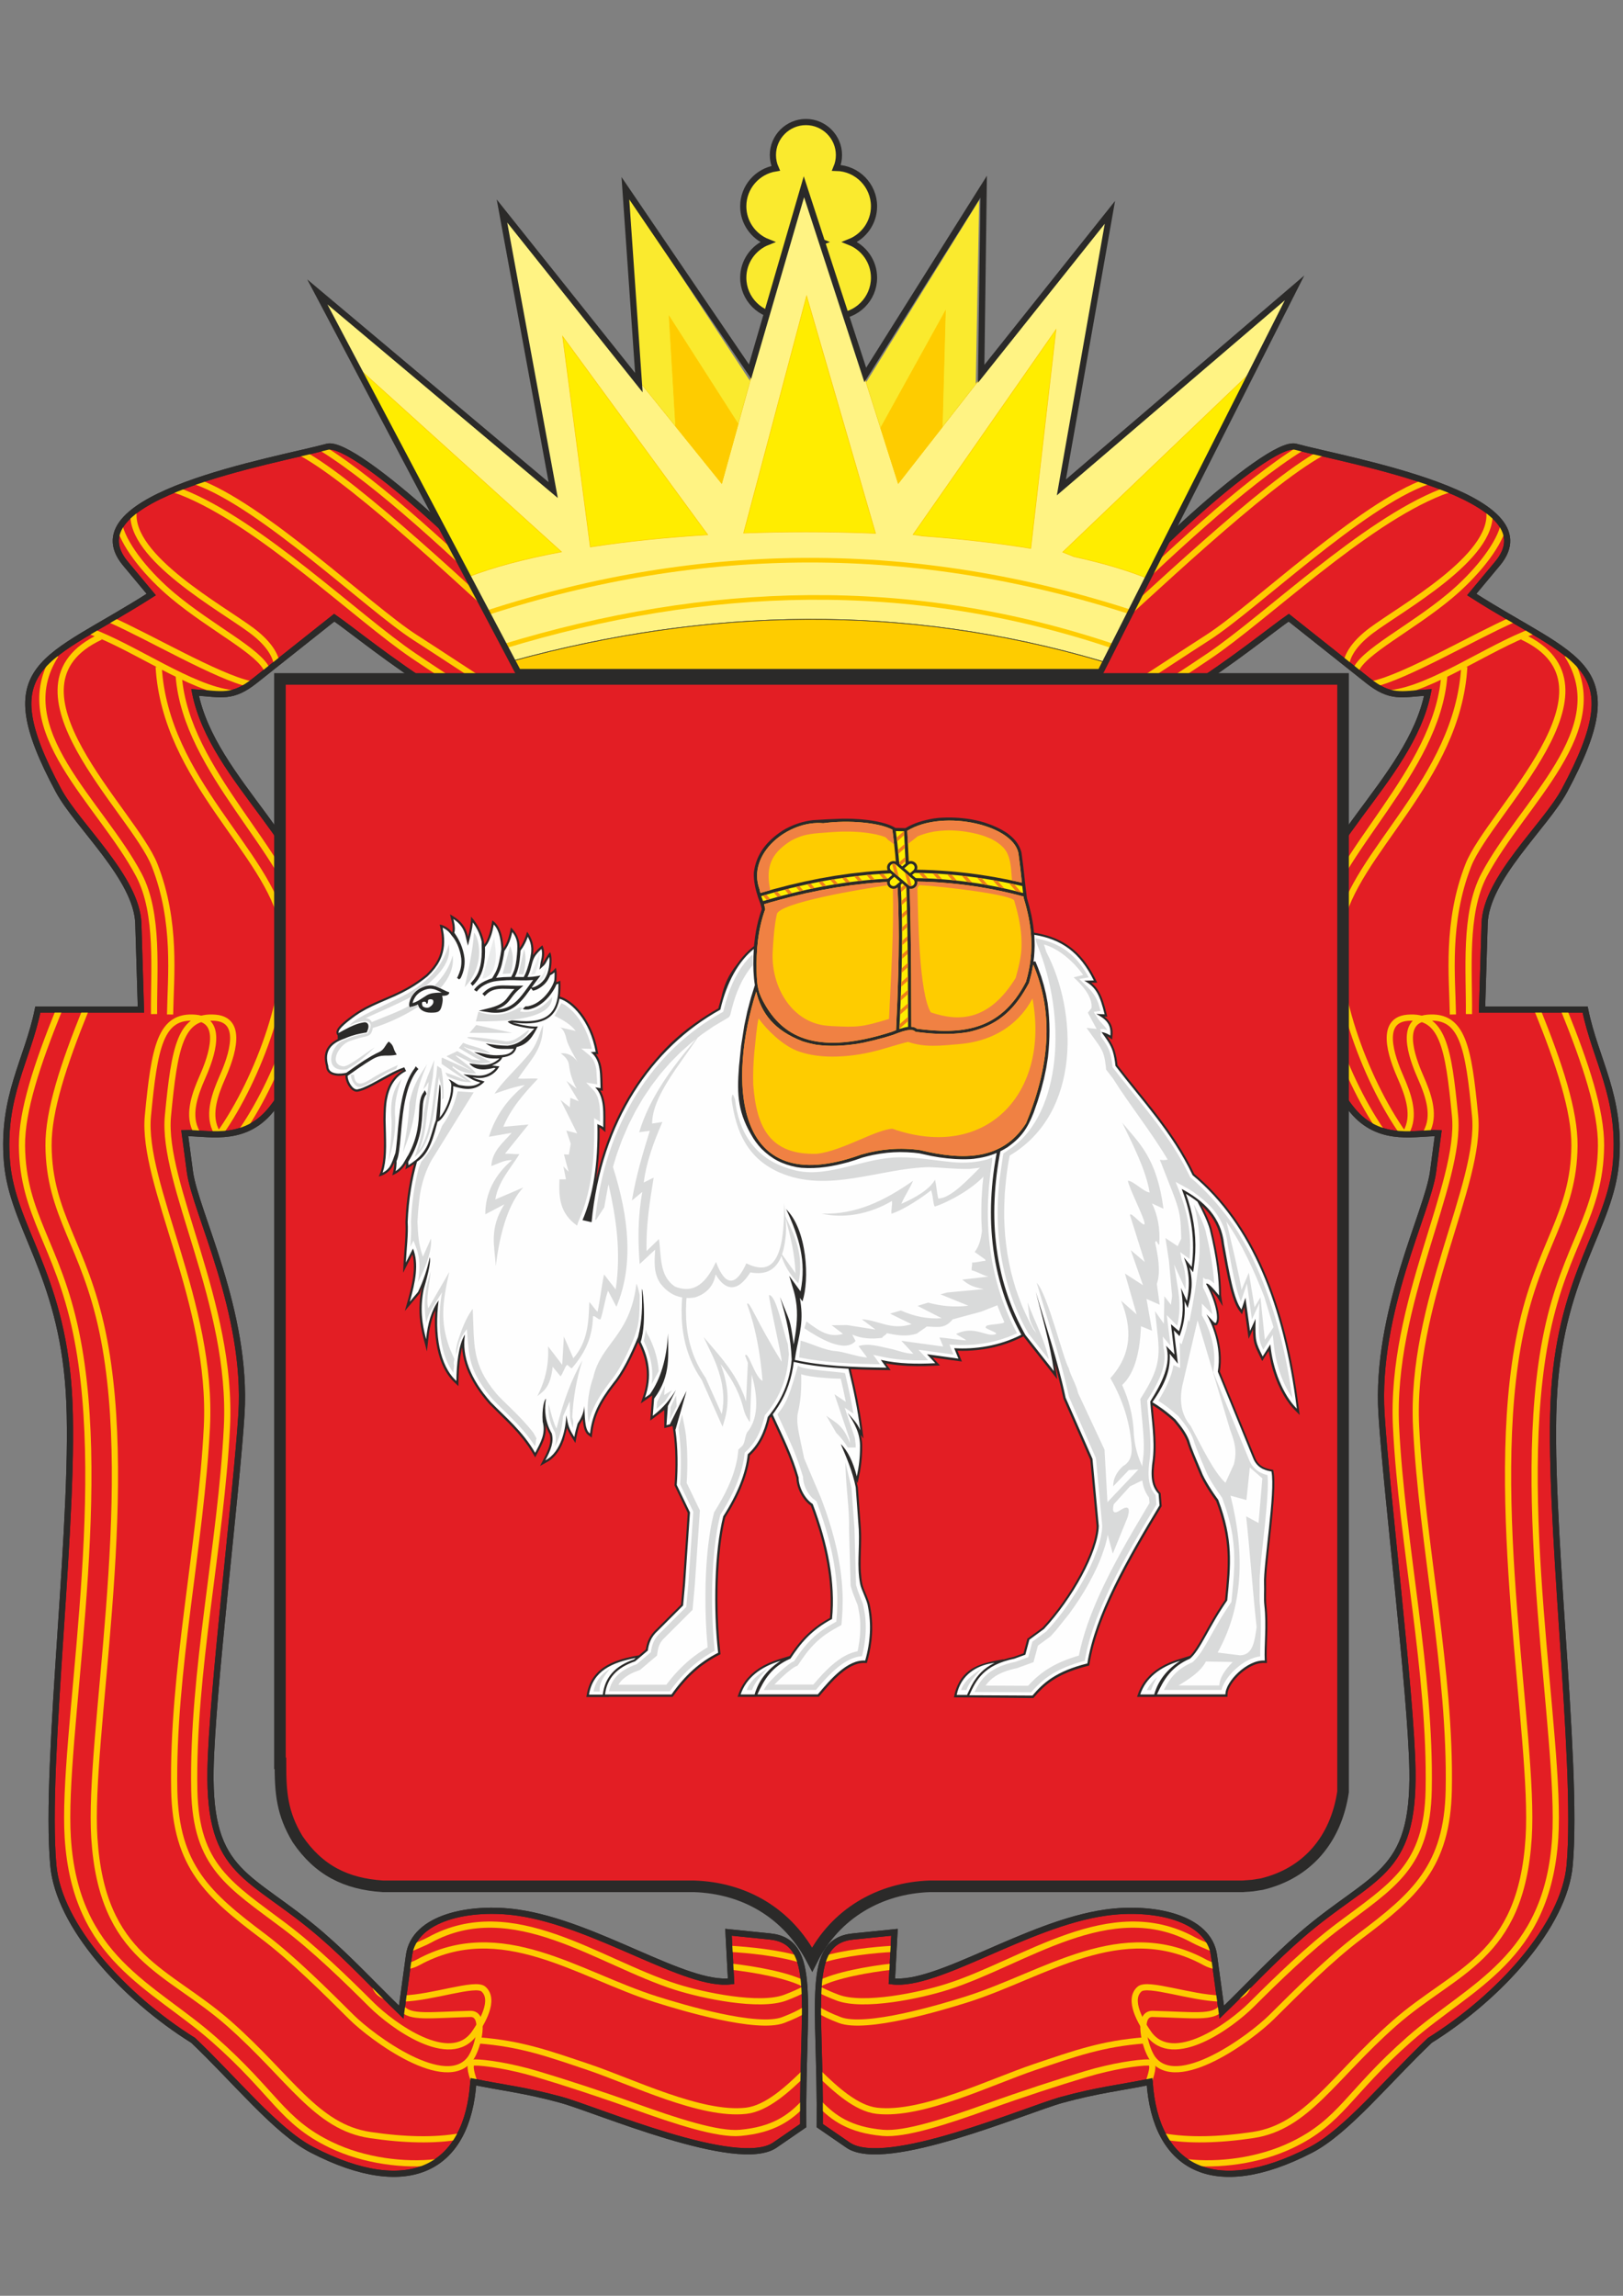
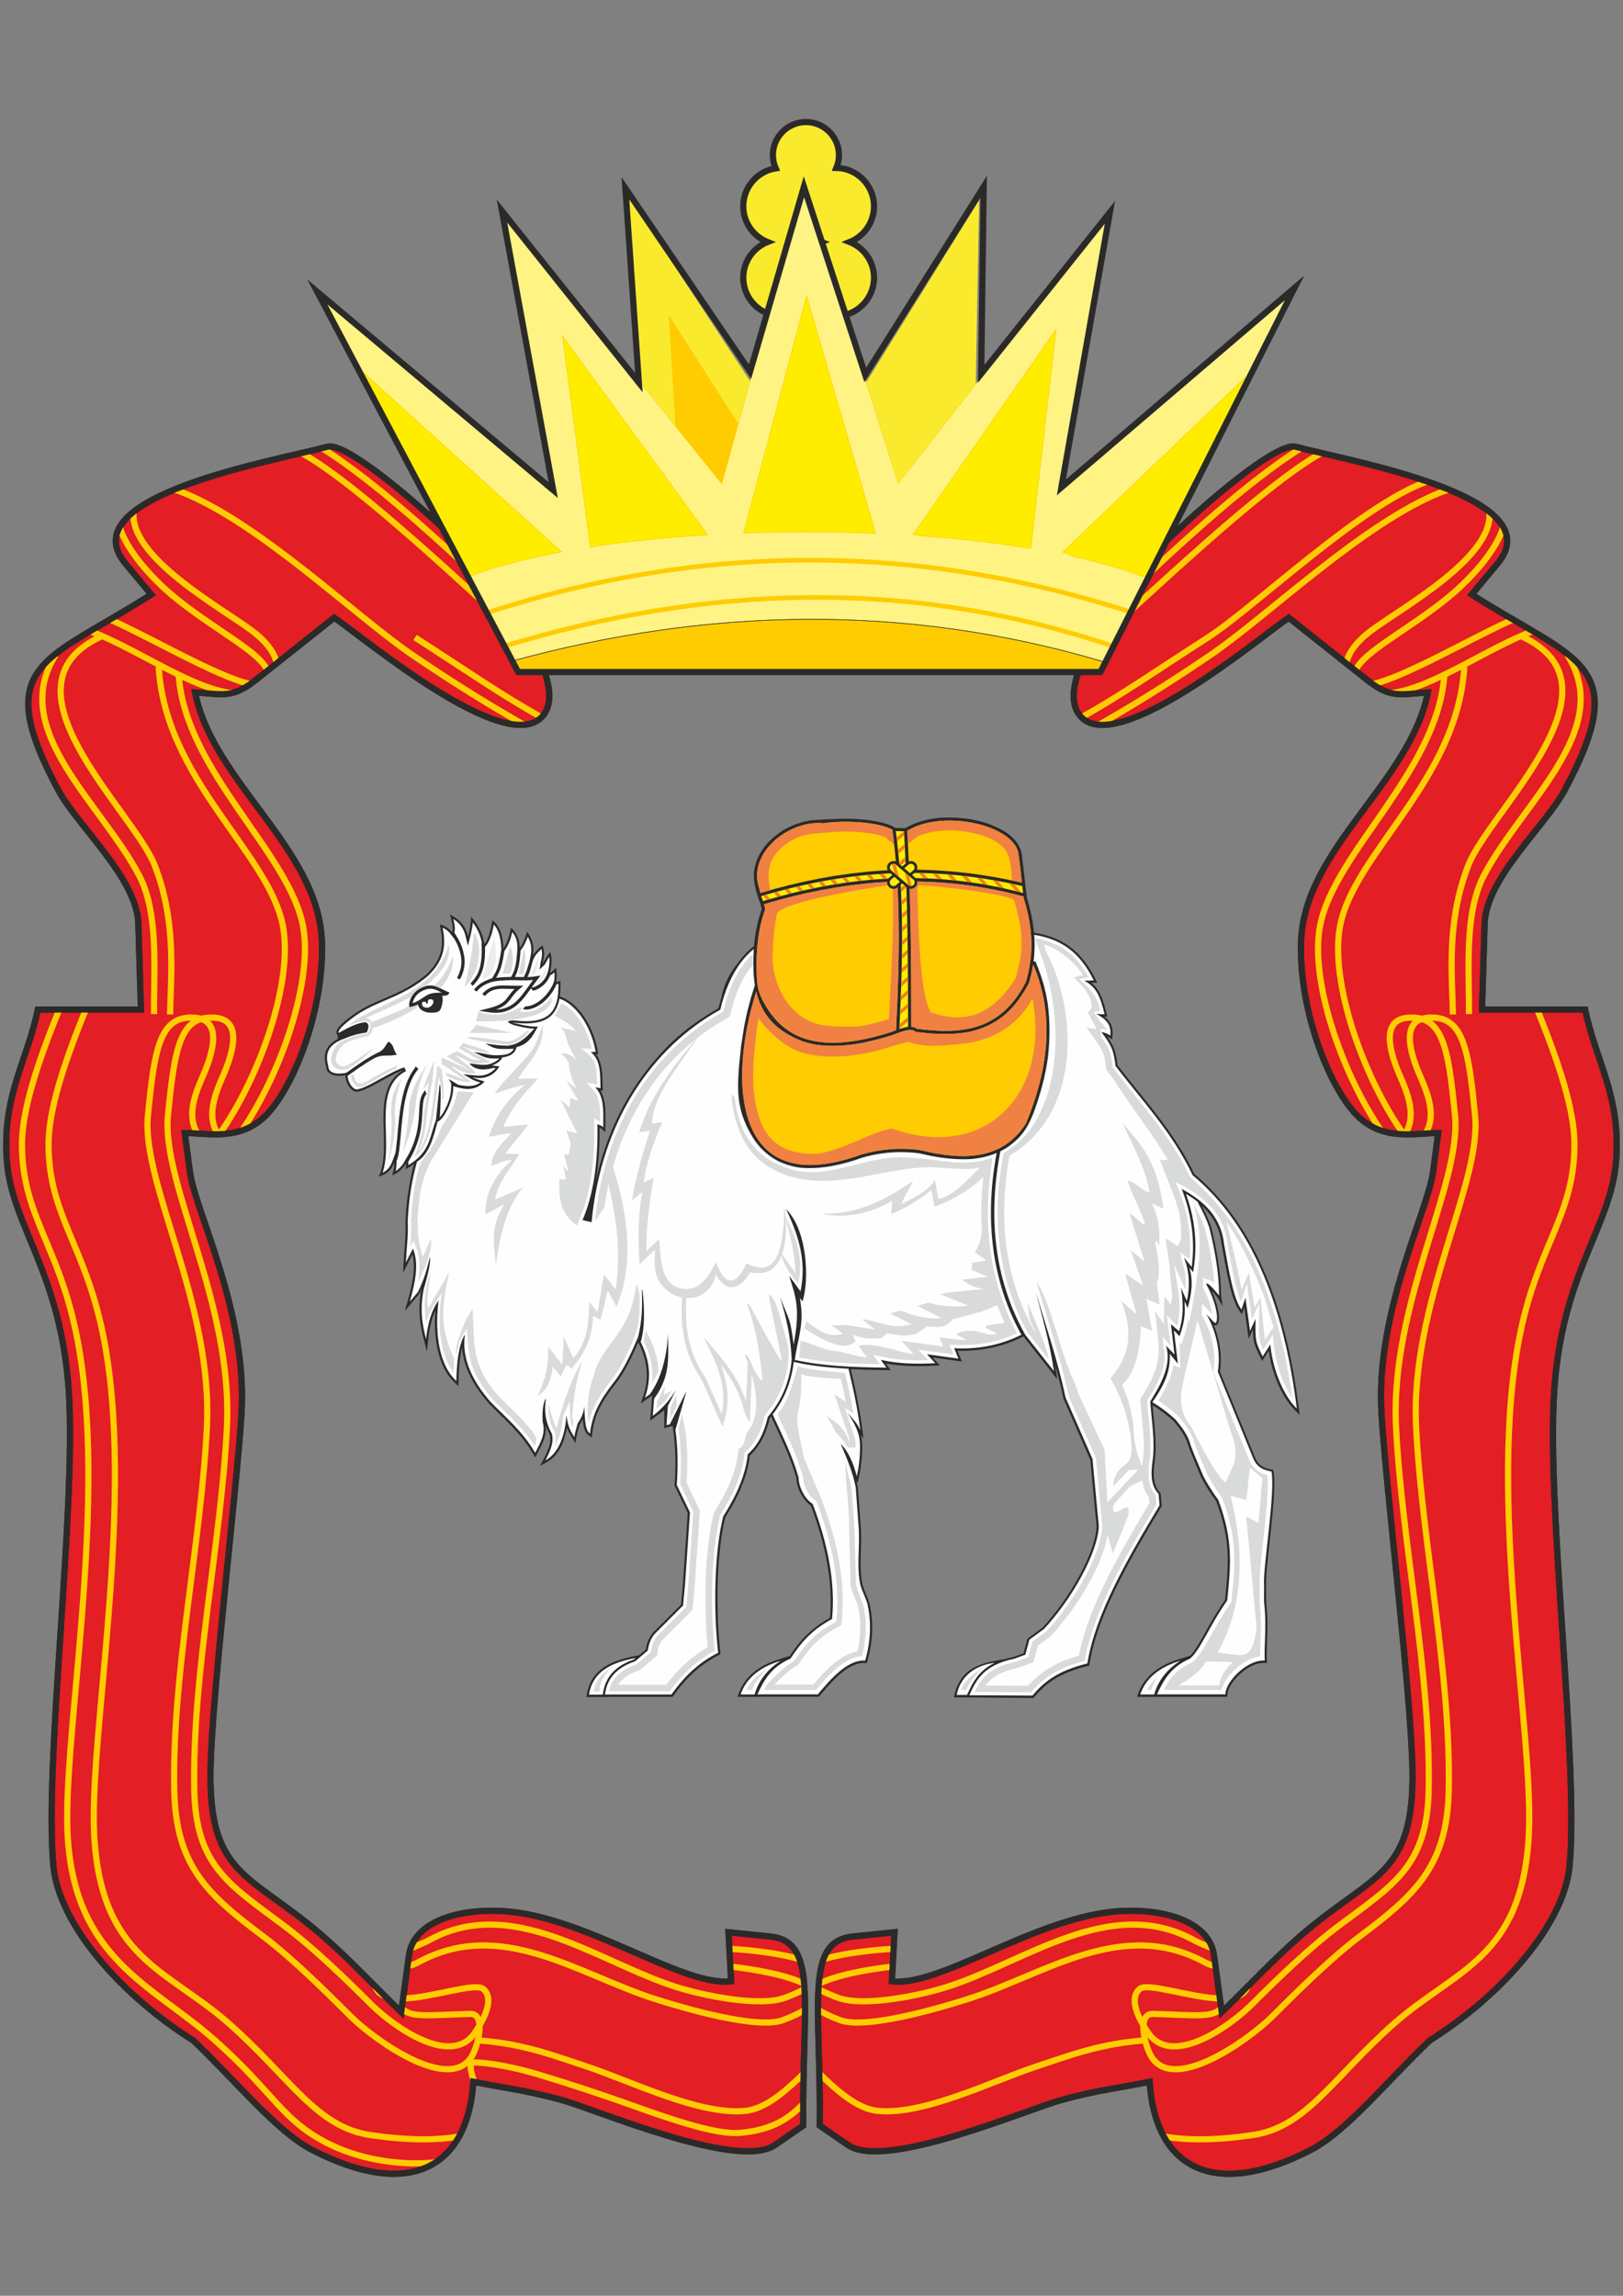
<svg xmlns="http://www.w3.org/2000/svg" version="1.1" id="_x31_" x="0px" y="0px" viewBox="0 0 595.28 841.89" style="enable-background:new 0 0 595.28 841.89;" xml:space="preserve">
  <rect x="0" y="0" width="595.28" height="841.89" fill="#808080" stroke="none" />
  <style type="text/css">
	.st0{fill-rule:evenodd;clip-rule:evenodd;fill:#E31E24;stroke:#2B2A29;stroke-width:2.268;stroke-miterlimit:22.926;}
	.st1{fill-rule:evenodd;clip-rule:evenodd;fill:none;stroke:#FECC00;stroke-width:2.268;stroke-miterlimit:22.926;}
	.st2{fill-rule:evenodd;clip-rule:evenodd;fill:none;stroke:#2B2A29;stroke-width:2.268;stroke-miterlimit:22.926;}
	.st3{fill-rule:evenodd;clip-rule:evenodd;fill:#FAEA2E;stroke:#2B2A29;stroke-width:2.268;stroke-miterlimit:22.926;}
	.st4{fill-rule:evenodd;clip-rule:evenodd;fill:#FFF383;stroke:#FECC00;stroke-width:0.216;stroke-miterlimit:22.926;}
	.st5{fill-rule:evenodd;clip-rule:evenodd;fill:#FFED00;stroke:#FECC00;stroke-width:0.216;stroke-miterlimit:22.926;}
	.st6{fill-rule:evenodd;clip-rule:evenodd;fill:none;stroke:#FECC00;stroke-width:1.701;stroke-miterlimit:22.926;}
	.st7{fill-rule:evenodd;clip-rule:evenodd;fill:none;stroke:#2B2A29;stroke-width:0.216;stroke-miterlimit:22.926;}
	.st8{fill-rule:evenodd;clip-rule:evenodd;fill:#FECC00;stroke:#2B2A29;stroke-width:0.216;stroke-miterlimit:22.926;}
	.st9{fill-rule:evenodd;clip-rule:evenodd;fill:#FAEA2E;}
	.st10{fill-rule:evenodd;clip-rule:evenodd;fill:#FECC00;stroke:#FECC00;stroke-width:0.216;stroke-miterlimit:22.926;}
	.st11{fill-rule:evenodd;clip-rule:evenodd;fill:#E31E24;stroke:#2B2A29;stroke-width:4.252;stroke-miterlimit:22.926;}
	.st12{fill-rule:evenodd;clip-rule:evenodd;fill:#2B2A29;}
	.st13{fill-rule:evenodd;clip-rule:evenodd;fill:#FEFEFE;}
	.st14{fill-rule:evenodd;clip-rule:evenodd;fill:#D9DADA;}
	.st15{fill-rule:evenodd;clip-rule:evenodd;fill:#FFED00;}
	.st16{fill-rule:evenodd;clip-rule:evenodd;fill:#FECC00;}
	.st17{fill-rule:evenodd;clip-rule:evenodd;fill:#F08143;}
	.st18{fill-rule:evenodd;clip-rule:evenodd;fill:#EBECEC;}
	.st19{fill-rule:evenodd;clip-rule:evenodd;fill:#EF7F1A;}
</style>
  <g>
    <g>
      <g>
        <path class="st0" d="M189.69,223.69c-2.53-8.84-59.24-62.68-69.63-59.86c-18.96,5.14-94.74,18-74.04,42.85l9.45,11.34     c-38.74,24.77-59.2,24.92-34.03,71.83c7.01,13.06,28.8,32.17,29.3,48.87l0.95,31.48H13.88C10.1,388.78,0.6,402.03,2.54,425.96     c1.94,23.93,19.82,40.69,22.68,84.12c2.86,43.43-9.06,135.98-5.67,173.92c1.98,22.2,25.94,48.4,51.28,64.21     c15.66,14.87,30.51,33.39,43.68,40.19c35.85,18.5,57.03,6.48,59.11-25c10.71,2.21,18.89,2.99,32.14,6.62     c13.25,3.63,64.83,25.97,78.46,16.6l10.39-7.15c-0.42-45.04,5.6-67.55-12.23-69.35l-15.18-1.54l0.95,17.96     c-16.48,2.18-49.35-21.03-78.31-25.17c-17.37-2.48-37.93,1.7-39.84,15.71l-2.84,20.79c-9.77-9.45-19.04-19.52-29.3-28.36     c-26.1-22.48-41.31-21.5-40.64-60.49c0.48-27.97,9.61-102.37,11.34-130.44c2.32-37.6-16.94-74.14-18.9-88.85l-1.89-14.18     c7.56-0.32,20.53,3.56,30.48-7.27c9.96-10.83,20.69-38.42,19.81-63.14c-1.21-33.94-39.96-58.27-46.51-91.22     c9.89,0.63,13.6,2.31,22.09-4.43l28.95-22.98c10.8,7.37,63.6,51.76,76.56,35.92C207.13,252.68,192.22,232.53,189.69,223.69z" />
        <path class="st1" d="M36.86,233.53c-39.23,18.28,12.09,63.89,19.87,83.78c8.2,20.97,5.85,41.06,5.65,54.71" />
        <path class="st1" d="M21.72,370.19c-8.18,20.19-13.77,37.28-13.66,49.94c0.22,25.54,13.1,36.19,19.82,68.45     c12.63,60.64-5.36,148.71-3.02,185.37c2.84,44.46,31.01,54.03,53.52,73.86c22.5,19.83,24.89,30.01,42.95,38.73     c12.34,5.95,27.16,7.67,38.53,6.37 M173.93,763.46c-1.39-4.16-2.1-7.1,0.11-7.13c3.74-0.06,13.28,1.36,22.88,4.24     c10.2,3.05,23.29,7.31,35.94,11.86c15.27,5.49,30.48,10.46,38.65,9.71c12.16-1.11,18.13-5.52,23.07-10.65" />
        <path class="st1" d="M31.46,370.19c-8.18,20.19-13.77,37.28-13.66,49.94c0.22,25.54,13.1,36.19,19.82,68.45     c12.63,60.64-5.36,148.71-3.02,185.37c2.84,44.46,26.83,48.24,49.33,68.07c22.5,19.83,31.99,37.97,51.83,40.92     c12.79,1.9,23.8,2.07,32.64,0.52" />
        <path class="st1" d="M58.2,244.55c2.42,41.56,40.61,68.33,45.59,95.15c3.83,20.61-8.72,55.62-23.35,76.27 M72.3,415.69     c-0.27-0.6-0.51-1.17-0.72-1.65c-2.64-5.97,0.14-13.26,2.54-18.76c1.89-4.36,9.34-21.05-2.44-22.06     c-12.92-1.1-15,10.81-17.43,35.9c-2.44,25.09,23.9,68.75,21.63,114.21c-2.14,42.87-12.8,89.96-11.97,133.07     c0.54,28.04,12.49,38.54,32.49,53.58c10.99,8.26,23.24,20.51,32.47,29.69c7.61,7.57,34.87,27.7,43.76,15.07     c2.73-3.89,5.8-16.37-0.11-16.22c-15.09,0.38-22,1.61-25.14-2.11 M149.46,720.97c1.1-0.19,2.38-0.52,3.83-1.32     c30.54-16.71,58.73,4.48,87.38,13.54c9.74,3.08,37.06,11.21,46.59,7.58c3.49-1.33,6.1-2.59,7.99-3.79 M294.94,727.5     c-6.26-3.23-18.16-5.35-27.08-6.35" />
        <path class="st1" d="M65.56,247.93c2.71,35.08,40.61,64.94,45.59,91.76c3.74,20.15-8.17,54.06-22.37,74.86 M79.78,415.98     c-0.32-0.71-0.61-1.39-0.85-1.94c-2.64-5.97,0.14-13.26,2.54-18.76c1.89-4.36,9.34-21.05-2.44-22.06     c-12.92-1.1-15,10.81-17.43,35.9c-2.44,25.09,23.9,68.75,21.63,114.21c-2.14,42.87-12.8,89.96-11.97,133.07     c0.54,28.04,13.06,34.85,33.06,49.88c10.99,8.26,22.67,19.65,31.9,28.84c7.61,7.57,28.9,23.16,37.79,10.52     c2.73-3.89,7.76-12.34,3.3-16.23c-2.97-2.58-18.62,3.16-29.46,3.46 M141.19,731.99c-1.73-0.69-2.99-1.84-3.58-3.59      M150.58,714.52c2.7-1.17,5.24-2.17,6.94-3.11c30.54-16.71,61.86,8.17,90.51,17.24c9.74,3.08,30.52,7.51,40.06,3.89     c2.86-1.09,5.17-2.12,6.99-3.1 M293.24,718.5c-7.44-2.31-18.75-3.5-25.73-3.85" />
        <path class="st1" d="M294.76,760.39c-5.76,5.59-13.48,12.78-21.09,13.65c-16.56,1.89-41.76-10.61-57.83-16.02     c-14.97-5.04-24.71-8.57-40.4-9.8" />
        <path class="st1" d="M192.14,265.78c-12.79-7.38-23.09-13.57-40.43-25.29c-20.82-14.07-56.44-48.75-85.06-60.03     c-0.96-0.38-1.89-0.67-2.81-0.9 M43.92,193.25c2.2,7.71,10.51,17.71,19.42,25.17c14.3,11.98,32.14,20.6,34.76,27.54      M85.04,254.16c-14.83-1.62-35.84-16.81-52.01-22.71 M20.41,240.22c-17.44,27.26,16.45,54,30.53,80.65     c7.48,14.16,5.39,35.32,5.57,51" />
-         <path class="st1" d="M198.59,263.05c-14.22-7.88-27.98-17.47-46.37-29.29c-16.99-10.92-56.04-48.59-80.42-57.2 M49.01,187.67     c-1.77,16.73,32.31,35.3,43.36,43.59c5.87,4.41,8.53,8.61,9.11,12.02 M91.82,250.87c-12.05-2.6-37.66-17.67-51.49-23.69" />
+         <path class="st1" d="M198.59,263.05c-14.22-7.88-27.98-17.47-46.37-29.29M49.01,187.67     c-1.77,16.73,32.31,35.3,43.36,43.59c5.87,4.41,8.53,8.61,9.11,12.02 M91.82,250.87c-12.05-2.6-37.66-17.67-51.49-23.69" />
        <path class="st1" d="M196.47,238.47c-22.21-20.05-64.86-60.82-85.86-72.35" />
        <path class="st1" d="M190.69,226.43c-23.45-22.72-51.45-48.89-72.6-62.09" />
        <path class="st2" d="M189.69,223.69c-2.53-8.84-59.24-62.68-69.63-59.86c-18.96,5.14-94.74,18-74.04,42.85l9.45,11.34     c-38.74,24.77-59.2,24.92-34.03,71.83c7.01,13.06,28.8,32.17,29.3,48.87l0.95,31.48H13.88C10.1,388.78,0.6,402.03,2.54,425.96     c1.94,23.93,19.82,40.69,22.68,84.12c2.86,43.43-9.06,135.98-5.67,173.92c1.98,22.2,25.94,48.4,51.28,64.21     c15.66,14.87,30.51,33.39,43.68,40.19c35.85,18.5,57.03,6.48,59.11-25c10.71,2.21,18.89,2.99,32.14,6.62     c13.25,3.63,64.83,25.97,78.46,16.6l10.39-7.15c-0.42-45.04,5.6-67.55-12.23-69.35l-15.18-1.54l0.95,17.96     c-16.48,2.18-49.35-21.03-78.31-25.17c-17.37-2.48-37.93,1.7-39.84,15.71l-2.84,20.79c-9.77-9.45-19.04-19.52-29.3-28.36     c-26.1-22.48-41.31-21.5-40.64-60.49c0.48-27.97,9.61-102.37,11.34-130.44c2.32-37.6-16.94-74.14-18.9-88.85l-1.89-14.18     c7.56-0.32,20.53,3.56,30.48-7.27c9.96-10.83,20.69-38.42,19.81-63.14c-1.21-33.94-39.96-58.27-46.51-91.22     c9.89,0.63,13.6,2.31,22.09-4.43l28.95-22.98c10.8,7.37,63.6,51.76,76.56,35.92C207.13,252.68,192.22,232.53,189.69,223.69z" />
      </g>
      <g>
        <path class="st0" d="M405.58,223.69c2.53-8.84,59.24-62.68,69.63-59.86c18.96,5.14,94.74,18,74.04,42.85l-9.45,11.34     c38.74,24.77,59.2,24.92,34.03,71.83c-7.01,13.06-28.8,32.17-29.3,48.87l-0.95,31.48h37.81c3.78,18.59,13.28,31.84,11.34,55.77     c-1.94,23.93-19.82,40.69-22.68,84.12c-2.86,43.43,9.06,135.98,5.67,173.92c-1.98,22.2-25.94,48.4-51.28,64.21     c-15.66,14.87-30.51,33.39-43.68,40.19c-35.85,18.5-57.03,6.48-59.11-25c-10.71,2.21-18.89,2.99-32.14,6.62     c-13.25,3.63-64.83,25.97-78.46,16.6l-10.39-7.15c0.42-45.04-5.6-67.55,12.23-69.35l15.18-1.54l-0.95,17.96     c16.48,2.18,49.35-21.03,78.31-25.17c17.37-2.48,37.93,1.7,39.84,15.71l2.84,20.79c9.77-9.45,19.04-19.52,29.3-28.36     c26.1-22.48,41.31-21.5,40.64-60.49c-0.48-27.97-9.61-102.37-11.34-130.44c-2.32-37.6,16.94-74.14,18.9-88.85l1.89-14.18     c-7.56-0.32-20.53,3.56-30.48-7.27c-9.96-10.83-20.69-38.42-19.81-63.14c1.21-33.94,39.96-58.27,46.51-91.22     c-9.89,0.63-13.6,2.31-22.09-4.43l-28.95-22.98c-10.8,7.37-63.6,51.76-76.56,35.92C388.15,252.68,403.06,232.53,405.58,223.69z" />
        <path class="st1" d="M558.41,233.53c39.23,18.28-12.09,63.89-19.87,83.78c-8.2,20.97-5.85,41.06-5.65,54.71" />
-         <path class="st1" d="M573.56,370.19c8.18,20.19,13.77,37.28,13.66,49.94c-0.22,25.54-13.1,36.19-19.82,68.45     c-12.63,60.64,5.36,148.71,3.02,185.37c-2.84,44.46-31.01,54.03-53.52,73.86c-22.5,19.83-24.89,30.01-42.95,38.73     c-12.34,5.95-27.16,7.67-38.53,6.37 M421.34,763.46c1.39-4.16,2.1-7.1-0.11-7.13c-3.74-0.06-13.28,1.36-22.89,4.24     c-10.2,3.05-23.29,7.31-35.94,11.86c-15.27,5.49-30.48,10.46-38.65,9.71c-12.16-1.11-18.13-5.52-23.07-10.65" />
        <path class="st1" d="M563.82,370.19c8.18,20.19,13.77,37.28,13.66,49.94c-0.22,25.54-13.1,36.19-19.82,68.45     c-12.63,60.64,5.36,148.71,3.02,185.37c-2.84,44.46-26.83,48.24-49.33,68.07c-22.5,19.83-31.99,37.97-51.83,40.92     c-12.79,1.9-23.8,2.07-32.64,0.52" />
        <path class="st1" d="M537.07,244.55c-2.42,41.56-40.61,68.33-45.59,95.15c-3.83,20.61,8.72,55.62,23.35,76.27 M522.98,415.69     c0.27-0.6,0.51-1.17,0.72-1.65c2.64-5.97-0.14-13.26-2.54-18.76c-1.89-4.36-9.34-21.05,2.44-22.06c12.92-1.1,15,10.81,17.43,35.9     c2.44,25.09-23.9,68.75-21.63,114.21c2.14,42.87,12.8,89.96,11.97,133.07c-0.54,28.04-12.49,38.54-32.49,53.58     c-10.99,8.26-23.24,20.51-32.47,29.69c-7.61,7.57-34.87,27.7-43.76,15.07c-2.73-3.89-5.8-16.37,0.11-16.22     c15.09,0.38,22,1.61,25.14-2.11 M445.81,720.97c-1.1-0.19-2.38-0.52-3.83-1.32c-30.54-16.71-58.73,4.48-87.38,13.54     c-9.74,3.08-37.06,11.21-46.59,7.58c-3.49-1.33-6.1-2.59-7.99-3.79 M300.33,727.5c6.26-3.23,18.16-5.35,27.08-6.35" />
        <path class="st1" d="M529.72,247.93c-2.71,35.08-40.61,64.94-45.59,91.76c-3.74,20.15,8.17,54.06,22.37,74.86 M515.49,415.98     c0.32-0.71,0.61-1.39,0.85-1.94c2.64-5.97-0.14-13.26-2.54-18.76c-1.89-4.36-9.34-21.05,2.44-22.06     c12.92-1.1,15,10.81,17.43,35.9c2.44,25.09-23.9,68.75-21.63,114.21c2.14,42.87,12.8,89.96,11.97,133.07     c-0.54,28.04-13.06,34.85-33.06,49.88c-10.99,8.26-22.67,19.65-31.9,28.84c-7.61,7.57-28.9,23.16-37.79,10.52     c-2.73-3.89-7.76-12.34-3.3-16.23c2.97-2.58,18.62,3.16,29.46,3.46 M454.08,731.99c1.73-0.69,2.99-1.84,3.58-3.59 M444.69,714.52     c-2.7-1.17-5.24-2.17-6.94-3.11c-30.54-16.71-61.86,8.17-90.51,17.24c-9.74,3.08-30.52,7.51-40.06,3.89     c-2.86-1.09-5.17-2.12-6.99-3.1 M302.03,718.5c7.44-2.31,18.75-3.5,25.73-3.85" />
        <path class="st1" d="M300.52,760.39c5.76,5.59,13.48,12.78,21.09,13.65c16.56,1.89,41.76-10.61,57.83-16.02     c14.97-5.04,24.71-8.57,40.4-9.8" />
        <path class="st1" d="M403.13,265.78c12.79-7.38,23.09-13.57,40.43-25.29c20.82-14.07,56.44-48.75,85.06-60.03     c0.96-0.38,1.89-0.67,2.81-0.9 M551.36,193.25c-2.2,7.71-10.51,17.71-19.42,25.17c-14.3,11.98-32.14,20.6-34.76,27.54      M510.24,254.16c14.83-1.62,35.84-16.81,52.01-22.71 M574.87,240.22c17.44,27.26-16.45,54-30.53,80.65     c-7.48,14.16-5.39,35.32-5.57,51" />
        <path class="st1" d="M396.68,263.05c14.22-7.88,27.98-17.47,46.37-29.29c16.99-10.92,56.04-48.59,80.42-57.2 M546.27,187.67     c1.77,16.73-32.31,35.3-43.36,43.59c-5.87,4.41-8.53,8.61-9.11,12.02 M503.46,250.87c12.05-2.6,37.66-17.67,51.49-23.69" />
        <path class="st1" d="M398.8,238.47c22.21-20.05,64.86-60.82,85.86-72.35" />
        <path class="st1" d="M404.58,226.43c23.45-22.72,51.45-48.89,72.6-62.09" />
        <path class="st2" d="M405.58,223.69c2.53-8.84,59.24-62.68,69.63-59.86c18.96,5.14,94.74,18,74.04,42.85l-9.45,11.34     c38.74,24.77,59.2,24.92,34.03,71.83c-7.01,13.06-28.8,32.17-29.3,48.87l-0.95,31.48h37.81c3.78,18.59,13.28,31.84,11.34,55.77     c-1.94,23.93-19.82,40.69-22.68,84.12c-2.86,43.43,9.06,135.98,5.67,173.92c-1.98,22.2-25.94,48.4-51.28,64.21     c-15.66,14.87-30.51,33.39-43.68,40.19c-35.85,18.5-57.03,6.48-59.11-25c-10.71,2.21-18.89,2.99-32.14,6.62     c-13.25,3.63-64.83,25.97-78.46,16.6l-10.39-7.15c0.42-45.04-5.6-67.55,12.23-69.35l15.18-1.54l-0.95,17.96     c16.48,2.18,49.35-21.03,78.31-25.17c17.37-2.48,37.93,1.7,39.84,15.71l2.84,20.79c9.77-9.45,19.04-19.52,29.3-28.36     c26.1-22.48,41.31-21.5,40.64-60.49c-0.48-27.97-9.61-102.37-11.34-130.44c-2.32-37.6,16.94-74.14,18.9-88.85l1.89-14.18     c-7.56-0.32-20.53,3.56-30.48-7.27c-9.96-10.83-20.69-38.42-19.81-63.14c1.21-33.94,39.96-58.27,46.51-91.22     c-9.89,0.63-13.6,2.31-22.09-4.43l-28.95-22.98c-10.8,7.37-63.6,51.76-76.56,35.92C388.15,252.68,403.06,232.53,405.58,223.69z" />
      </g>
    </g>
    <g>
      <path class="st3" d="M291.88,88.75c1.77,0.7,3.37,1.76,4.71,3.08c1.34-1.32,2.93-2.38,4.71-3.08c-1.77-0.7-3.37-1.76-4.71-3.08    C295.25,86.99,293.65,88.04,291.88,88.75L291.88,88.75z M295.6,44.75c6.67,0,12.11,5.44,12.11,12.11c0,1.67-0.34,3.25-0.95,4.7    c7.63,0.15,13.81,6.42,13.81,14.09c0,5.93-3.7,11.03-8.91,13.1c5.21,2.07,8.91,7.17,8.91,13.1c0,7.76-6.33,14.09-14.09,14.09    c-3.85,0-7.34-1.56-9.89-4.07c-2.55,2.51-6.04,4.07-9.89,4.07c-7.76,0-14.09-6.33-14.09-14.09c0-5.93,3.7-11.03,8.91-13.1    c-5.21-2.07-8.91-7.17-8.91-13.1c0-7.02,5.17-12.86,11.9-13.92c-0.66-1.49-1.03-3.14-1.03-4.87    C283.48,50.19,288.93,44.75,295.6,44.75z" />
      <polygon class="st4" points="190.04,246.46 116.38,107.04 202.9,179.72 184.11,77.38 264.7,177.25 294.86,68.48 329.46,177.25     407.09,77.87 389.29,178.73 474.82,105.56 403.62,246.46   " />
      <path class="st5" d="M171.62,211.6l-40.74-77.11l75.07,67.88C192.23,204.94,180.56,208.06,171.62,211.6z" />
      <path class="st5" d="M259.58,196.11l-53.22-72.75l10.14,77.23C229.53,198.58,244.05,197.05,259.58,196.11z" />
      <path class="st5" d="M321.13,195.58l-25.29-87.05l-23.09,86.95c7.44-0.28,15.07-0.43,22.84-0.43    C304.31,195.05,312.84,195.23,321.13,195.58z" />
      <path class="st5" d="M378.07,201.12l9.24-80.24l-52.41,75.15l3.59,0.54C352.76,197.61,366.08,199.16,378.07,201.12z" />
      <path class="st5" d="M459.58,135.72l-38.63,76.45c-7.22-2.99-16.36-5.7-27.03-8.03l-4.14-1.67L459.58,135.72z" />
      <path class="st6" d="M415.49,224.71c-78.94-25.71-157.88-25.71-236.82,0" />
      <path class="st6" d="M184.6,237.07c74.66-22.74,149.31-25.21,223.97,0" />
      <path class="st7" d="M187.57,242.51c72.18-19.78,144.37-21.26,216.55,0" />
      <path class="st8" d="M190.04,246.46l-2.14-4.05c72.07-19.69,144.14-21.14,216.21,0.09l1.2,0.6l-1.7,3.35H190.04z" />
      <polygon class="st9" points="235.02,140.47 230.58,71.94 275.11,139.7 264.7,177.25   " />
      <polygon class="st10" points="247.81,156.32 245.42,115.94 270.73,155.47 264.7,177.25   " />
      <polygon class="st9" points="317.68,140.2 359.13,73.42 357.89,140.86 329.46,177.25   " />
-       <polygon class="st10" points="345.61,156.58 329.46,177.25 323,156.92 346.77,113.96   " />
      <polygon class="st2" points="190.04,246.46 116.38,107.04 202.9,179.72 184.11,77.38 234.32,140.31 229.38,69.03 275.11,136.26     294.86,68.48 317.36,137.5 360.79,68.46 359.88,137.08 407.09,77.87 389.29,178.73 474.82,105.56 403.62,246.46   " />
    </g>
-     <path class="st11" d="M462.85,690.92l-3.46,0.54l-3.63,0.27H340.97c-18.16,0.63-34.51,9.84-43.08,26.84   c-9-17.09-24.82-26.22-43.33-26.84H140.39c-13.41-0.89-23.44-5.82-31.23-17.27c-5.71-9.48-6.31-16.91-6.31-27.83h-0.17V248.97   H492.6V657.1C490.01,674.46,479.54,686.9,462.85,690.92z" />
    <g>
      <path class="st12" d="M123.85,379.72c-1.61-1.88,1.27-4.29,5.29-7.32c8.53-6.31,16.97-6.66,27.17-14.99    c5.03-4.83,7.11-9.77,4.96-18.37c1.55,0.15,3.76,1.65,4.57,2.91c0.6-1.87-0.25-4.28-0.78-6.65c2.66,1.56,5.61,3.45,6.6,8.2    c0.65-2.53,1.09-4.68,1.12-7.34c2.95,3.28,4.36,6.83,4.9,10.11c1.51-1.8,2.39-5.54,2.87-8.73c2.57,1.6,3.89,5.32,4.11,10.27    c1.62-2.39,2.23-4.95,2.73-7.71c1.92,1.85,3.26,4.12,3.2,7.57c1.27-1.73,2.12-3.91,2.76-6.01c1.73,2.46,2.7,5.02,2.13,8.56    c1.3-1.73,2.14-2.47,3.44-3.58c1.08,2.22,0.66,4.53,0,6.87c0.89-1.38,1.89-3.45,2.9-4.34c0.85,2.14,0.42,5.23-0.09,7.62    c0.81-0.4,1.67-1.29,2.11-1.93c0.55,1.82,0.3,3.5,0.2,5.33c0.73-0.26,0.76-0.29,1.49-0.55c0.11,2.21,0.04,4.14-0.2,5.82l0.42,0.12    l0.62,0.23l0.63,0.28l0.64,0.34l0.65,0.39l0.66,0.45l0.66,0.5l0.66,0.55l0.66,0.61l0.66,0.66l0.65,0.71l0.65,0.76l0.63,0.81    l0.62,0.87l0.6,0.92l0.59,0.97l0.56,1.02l0.54,1.07l0.51,1.12l0.48,1.17l0.45,1.22l0.41,1.27l0.37,1.32l0.33,1.37l0.48,2.39    l-0.91-0.03c0.32,0.37,0.57,0.81,0.81,1.22l0.41,0.85c0.18,0.44,0.33,0.88,0.47,1.33c0.12,0.46,0.23,0.91,0.32,1.38    c0.13,0.78,0.23,1.55,0.3,2.34c0.11,1.51,0.12,3.02,0.16,4.53l0.07,1.81l-0.91-0.15l0.44,0.81c0.21,0.47,0.4,0.93,0.56,1.41    l0.28,0.98c0.12,0.5,0.22,1,0.3,1.51c0.12,0.86,0.2,1.7,0.25,2.57c0.06,1.5,0.05,2.99,0.03,4.48c-0.01,1.19,0,2.37,0,3.55    l-1.62-1.39c-0.17-0.12-0.32-0.22-0.52-0.3c0.06,3.06-0.04,6.12-0.2,9.17l-0.17,2.46c-0.1,1.19-0.22,2.38-0.36,3.56    c-0.18,1.41-0.37,2.82-0.6,4.22l0.33-1.48l0.8-3.16l0.88-3.1l0.96-3.04l1.03-2.97l1.11-2.91l1.18-2.85l1.25-2.78l1.32-2.71    l1.39-2.65l1.46-2.58l1.52-2.51l1.59-2.44l1.65-2.38l1.71-2.31l1.77-2.24l1.83-2.17c4.7-5.63,9.97-10.35,16.5-14.73l2.27-1.51    l2.31-1.43l2.05-1.18l0.19-0.77c0.28-1.07,0.58-2.14,0.9-3.2c0.89-4.18,2.34-7.95,5.81-12.3l1.03-1.4l1.07-1.3l1.11-1.21    l1.15-1.12l1.19-1.02l0.62-0.47c0.02-0.27,0.05-0.55,0.07-0.82c0.17-1.57,0.38-3.11,0.64-4.66c0.24-1.26,0.5-2.5,0.81-3.74    c0.39-1.48,0.82-2.92,1.32-4.36c-0.15-0.73-0.33-1.43-0.55-2.13c-0.25-0.71-0.53-1.41-0.78-2.12c-0.97-3.01-1.68-5.95-1.57-9.12    c0.83-6.92,4.87-11.72,10.56-15.44l1.15-0.67c3.27-1.71,6.32-2.72,9.99-3.16c3.45-0.22,7.11-0.42,10.53-0.52    c1.33-0.02,2.65-0.01,3.97,0.03c1.9,0.08,3.77,0.22,5.66,0.45c1.15,0.15,2.28,0.34,3.41,0.55c1.02,0.22,2.01,0.46,3,0.75    c1.26,0.41,2.57,0.87,3.68,1.61c1.21,0.02,2.42,0.06,3.63,0.07c3.32-1.96,6.62-2.9,10.4-3.54l1.7-0.21    c4.15-0.32,7.97-0.13,12.08,0.53l1.67,0.33l1.63,0.39l1.59,0.45c3.01,0.99,5.6,2.13,8.25,3.86c2.62,1.99,4.29,3.77,5.23,6.97    l0.16,1.11c0.74,5.11,1.13,10.25,1.84,15.36l0.06,0.4c0.61,2.05,1.14,4.11,1.6,6.21c0.25,1.22,0.47,2.45,0.65,3.69    c0.13,0.92,0.23,1.85,0.32,2.78l0.91,0.14l1.91,0.4l1.83,0.48l1.76,0.57l1.69,0.67l1.63,0.77l1.56,0.88l1.5,0.99l1.43,1.1    l1.37,1.22l0.66,0.65l0.65,0.69l1.25,1.46l0.6,0.78l1.17,1.66l1.12,1.79l1.07,1.93l1.08,2.13l-2.18,0.07    c0.48,0.35,0.9,0.8,1.31,1.21l0.55,0.65l0.5,0.7l0.46,0.75l0.42,0.8l0.39,0.85l0.37,0.91l0.35,0.97l0.65,2.14l0.89,3.47    l-1.09-0.05c0.42,0.32,0.79,0.67,1.16,1.04l0.43,0.5l0.38,0.54l0.33,0.58l0.27,0.63l0.21,0.67l0.15,0.71l0.08,0.76l0.01,0.8    l-0.16,2.15l-1.51-0.96l-0.37-0.21c0.46,0.66,0.9,1.32,1.31,2c0.27,0.47,0.52,0.94,0.77,1.42c0.23,0.5,0.43,0.98,0.62,1.49    c0.59,1.86,0.95,3.76,1.14,5.69c4.29,5.57,8.78,10.97,13.12,16.49c0.94,1.21,1.86,2.42,2.78,3.63c0.92,1.23,1.82,2.47,2.71,3.71    c0.89,1.27,1.76,2.54,2.61,3.82c0.85,1.31,1.68,2.63,2.49,3.96l1.58,2.73l1.51,2.81l1.36,2.74l1.89,1.63l1.97,1.81l1.91,1.88    l1.85,1.94l1.79,2.01l1.74,2.07l1.68,2.14l1.63,2.2l1.57,2.26l1.52,2.33l1.46,2.39l1.41,2.45l1.36,2.51l1.31,2.57l1.25,2.63    l1.2,2.69l1.15,2.74l1.1,2.8l1.05,2.86l1.01,2.92l0.96,2.97l0.91,3.03l0.86,3.08l0.82,3.14l0.77,3.19l0.73,3.24l0.68,3.3    l0.64,3.35l0.6,3.4l0.55,3.45l0.51,3.5l0.78,5.91l-2.15-2.18l-0.48-0.52l-0.93-1.11c-0.46-0.61-0.9-1.22-1.32-1.84l-0.83-1.33    c-0.41-0.7-0.8-1.41-1.17-2.13c-0.37-0.75-0.73-1.51-1.07-2.27c-0.34-0.79-0.65-1.59-0.96-2.39c-0.3-0.82-0.57-1.65-0.84-2.48    c-0.25-0.85-0.49-1.7-0.71-2.55l-0.92-4.71l-2.37,3.72c-0.74-1.5-1.51-2.99-2.17-4.52c-0.28-0.67-0.52-1.33-0.71-2.03    c-0.12-0.47-0.21-0.94-0.28-1.42c-0.16-1.22-0.21-2.44-0.21-3.66c-0.53,1.16-1.06,2.33-1.6,3.49l-1.6-11.52l-0.84,2.53l-1.19-1.59    l-0.28-0.43c-0.29-0.49-0.54-0.98-0.79-1.49l-0.48-1.14c-0.24-0.64-0.46-1.28-0.68-1.93c-0.3-0.97-0.57-1.94-0.83-2.92    c-1.25-4.97-2.12-10.03-3.02-15.07l-0.17-0.96l-0.25-1.75l-0.36-1.64l-0.46-1.56l-0.56-1.49l-0.66-1.41l-0.76-1.35l-0.85-1.28    l-0.94-1.22l-1.02-1.17l-1.1-1.11l-0.34-0.31l1.09,2.16l1.03,2.24l0.84,2.09l0.34,0.97l0.29,0.92c0.54,2.25,1.04,4.5,1.5,6.76    c0.43,2.21,0.81,4.42,1.13,6.65c0.26,1.89,0.47,3.79,0.62,5.69c0.13,1.76,0.2,3.52,0.21,5.28l0.64,4.11l-2.08-3.42    c-0.67-0.8-1.33-1.62-2.04-2.39c0.74,1.58,1.33,3.23,1.84,4.9c0.52,1.84,0.96,3.74,0.88,5.66c-0.03,0.33-0.08,0.63-0.15,0.95    l-0.21,0.56l-0.37,0.64l-0.88,0.12l-0.29-0.16c0.54,1.32,0.98,2.68,1.37,4.05l0.37,1.46c0.17,0.77,0.32,1.54,0.45,2.32    c0.12,0.82,0.22,1.63,0.29,2.45l0.09,1.7l-0.01,1.75l-0.12,1.79l-0.2,1.59l13.08,31.96l0.26,0.51l0.28,0.46l0.3,0.41l0.32,0.37    l0.34,0.34l0.35,0.3l0.37,0.27l0.81,0.46l0.89,0.36l0.97,0.28l1.6,0.32l0.21,1.35l0.09,0.91l0.06,1l0.03,1.09l-0.02,2.4l-0.2,4.09    c-0.48,6.71-1.28,13.39-2,20.08c-0.33,3.14-0.67,6.28-0.8,9.43c-0.01,0.64,0,1.27,0.02,1.9c0.04,2.16-0.09,4.32,0.02,6.48    c0.06,0.78,0.15,1.56,0.22,2.34c0.06,0.72,0.1,1.43,0.14,2.15c0.08,1.83,0.09,3.64,0.06,5.47c-0.07,3.22-0.26,6.45-0.24,9.67    c0.01,0.82,0.05,1.64,0.09,2.46l-1.43-0.03l-0.56,0.03l-0.57,0.07l-0.58,0.12l-0.58,0.15l-0.59,0.19l-0.59,0.23l-1.18,0.56    l-1.16,0.68l-1.13,0.78l-1.08,0.86l-1.01,0.93l-0.93,0.98l-0.83,1l-0.72,1.01l-0.6,1l-0.46,0.96l-0.3,0.89l-0.09,0.41l-0.05,0.39    l-0.05,1.17h-26.31l-0.01,0.03h-6.84l0.58-1.63l0.23-0.57l0.51-1.11l0.58-1.06l0.66-1.01l0.73-0.97c0.4-0.47,0.8-0.92,1.22-1.36    l0.9-0.85c0.48-0.41,0.97-0.8,1.47-1.18c0.53-0.38,1.06-0.73,1.61-1.08c0.58-0.34,1.16-0.66,1.75-0.97    c0.62-0.31,1.25-0.59,1.88-0.87c0.67-0.27,1.33-0.52,2.01-0.76l5.36-1.66c0.79-0.79,1.45-1.73,2.07-2.65    c1.63-2.5,3.04-5.13,4.5-7.73c1.09-1.93,2.21-3.85,3.38-5.75c0.92-1.47,1.86-2.91,2.85-4.34c0.3-3.02,0.59-6.04,0.8-9.07    c0.06-1.08,0.11-2.16,0.15-3.24c0.02-1.06,0.03-2.12,0.02-3.18c-0.03-1.06-0.07-2.12-0.14-3.18c-0.09-1.08-0.2-2.15-0.33-3.23    l-0.34-2.2l-0.44-2.26l-0.56-2.34l-0.68-2.43l-0.81-2.53l-0.92-2.55c-0.42-0.57-0.83-1.14-1.23-1.72    c-1.66-2.43-3.25-4.93-4.52-7.6c-0.28-0.65-0.54-1.32-0.81-1.97c-1.03-2.47-2.1-4.92-3.07-7.42c-0.4-1.08-0.78-2.16-1.12-3.26    l-0.18-0.44c-0.28-0.61-0.58-1.2-0.91-1.8c-0.36-0.61-0.75-1.2-1.15-1.79c-0.81-1.14-1.67-2.23-2.56-3.31l-1.11-0.98l-1.11-0.94    l-1.08-0.87l-1.05-0.8l-1.02-0.73l-1.94-1.29l-0.47-0.28c0.23,2.85,0.55,5.69,0.8,8.54c0.14,1.76,0.25,3.51,0.3,5.28    c0.02,1.11,0.01,2.22-0.03,3.34c-0.06,1.12-0.13,2.24-0.29,3.35c-0.08,0.57-0.15,1.14-0.21,1.72c-0.1,0.99-0.16,1.97-0.16,2.96    c0.01,0.42,0.02,0.84,0.05,1.26c0.06,0.62,0.14,1.22,0.28,1.83c0.08,0.32,0.17,0.63,0.28,0.95c0.18,0.49,0.39,0.94,0.65,1.39    c0.16,0.26,0.33,0.5,0.5,0.75c0.25,0.32,0.52,0.62,0.79,0.92l0.38,4.74c-2.29,3.8-4.56,7.61-6.79,11.45    c-1.07,1.86-2.14,3.72-3.19,5.59c-1.03,1.85-2.04,3.7-3.04,5.56c-0.97,1.83-1.92,3.67-2.85,5.52l-1.78,3.65l-1.66,3.62l-1.54,3.58    l-1.4,3.55l-0.64,1.76l-0.6,1.75l-0.56,1.74l-0.52,1.72l-0.48,1.71l-0.43,1.7l-0.38,1.69l-0.34,1.67l-0.38,2.18l-2.55,0.67    c-0.93,0.27-1.86,0.56-2.78,0.87c-0.83,0.29-1.65,0.6-2.48,0.93c-0.74,0.31-1.47,0.64-2.2,0.99c-0.66,0.33-1.31,0.68-1.95,1.04    c-0.59,0.35-1.16,0.71-1.74,1.09c-0.53,0.37-1.04,0.74-1.55,1.13c-0.63,0.51-1.24,1.03-1.84,1.58c-0.56,0.53-1.1,1.08-1.64,1.64    c-0.6,0.65-1.17,1.31-1.75,1.98c-9.8-0.05-19.56-0.24-29.15-0.24l0.38-1.69l0.41-1.39c3.04-8.18,9.44-9.49,17.29-10.89l0.15,0.09    l1.71-0.51l2-0.47l3.58-1.3l1.43-5.35l5.54-4.06l1.88-2.1l1.89-2.27l1.84-2.36l1.79-2.44l1.71-2.5l1.63-2.53l1.53-2.55l1.43-2.55    l1.31-2.53l1.18-2.49l1.03-2.42l0.88-2.34l0.71-2.24l0.29-1.07l0.24-1.04l0.2-1l0.15-0.96l0.1-0.92l0.05-0.83l-2.3-24.43    l-9.84-22.39c-0.27-1.27-0.55-2.54-0.84-3.81c-0.71-3.02-1.48-6.02-2.31-9.01c0.31,1.88,0.57,3.78,0.85,5.67l-12.32-15.61    l-0.06-0.1l-1.17,0.58c-0.78,0.37-1.56,0.72-2.36,1.06c-0.79,0.32-1.58,0.62-2.38,0.91c-0.79,0.27-1.59,0.53-2.4,0.77    c-0.8,0.23-1.6,0.44-2.41,0.64c-1.33,0.3-2.65,0.56-4,0.77c-0.79,0.11-1.58,0.21-2.37,0.3c-2.36,0.23-4.72,0.34-7.1,0.24    l1.62,3.95l-10.74-1.47l2.7,2.91c-1.82,0.09-3.65,0.18-5.47,0.23c-2.1,0.04-4.2,0.03-6.3-0.06c-1.27-0.07-2.53-0.16-3.79-0.29    c-1.44-0.16-2.88-0.36-4.32-0.62l1.8,2.47c-1.77-0.02-3.53-0.04-5.3-0.07c-3.12-0.06-6.24-0.15-9.37-0.3    c0.88,3.7,1.73,7.4,2.47,11.13c0.64,3.27,1.2,6.55,1.65,9.85l0.56,4.47l-1-1.37c0.21,0.8,0.35,1.61,0.45,2.43l0.07,0.95    c0.05,1.59-0.01,3.2-0.11,4.79c-0.05,0.67-0.11,1.34-0.19,2.01c-0.13,1.12-0.3,2.23-0.49,3.34c-0.27,1.41-0.58,2.82-0.89,4.22    l-0.43-0.87c0.2,0.79,0.38,1.59,0.54,2.39c0.37,4.99,0.73,9.97,1.09,14.95c0.09,1.32,0.1,2.65,0.1,3.98    c-0.02,3.48-0.24,6.95-0.18,10.43c0.02,0.59,0.04,1.17,0.08,1.75c0.11,1.54,0.26,3.09,0.6,4.59c0.41,1.46,1.03,2.85,1.61,4.24    c0.3,0.76,0.59,1.51,0.85,2.28l0.28,1.08l0.08,0.48c0.19,1.01,0.35,2.02,0.48,3.03c0.11,1.03,0.19,2.05,0.24,3.08    c0.03,0.83,0.03,1.66,0.02,2.49c-0.04,1.27-0.12,2.52-0.26,3.77c-0.1,0.85-0.22,1.7-0.36,2.54c-0.23,1.3-0.51,2.57-0.83,3.85    l-0.52,1.89l-1.2-0.03l-0.55,0.02l-0.55,0.06l-0.55,0.1l-0.55,0.13l-1.11,0.37l-1.11,0.5c-0.57,0.3-1.11,0.62-1.66,0.97l-1.1,0.77    c-0.55,0.43-1.09,0.86-1.62,1.31c-0.54,0.48-1.06,0.97-1.58,1.46c-1.04,1.03-2.04,2.09-3.02,3.19c-1.02,1.16-2.01,2.33-3,3.51    h-22.97l-0.01,0.03h-6.84l0.58-1.63c0.23-0.57,0.47-1.13,0.74-1.68l0.58-1.06c0.32-0.52,0.66-1.01,1.01-1.51l0.76-0.94    c0.41-0.46,0.83-0.9,1.27-1.33c0.46-0.42,0.93-0.83,1.42-1.22c0.52-0.39,1.03-0.76,1.56-1.11c0.56-0.35,1.13-0.69,1.7-1.01    c0.61-0.32,1.22-0.61,1.84-0.9c0.65-0.28,1.3-0.54,1.96-0.79c1.89-0.67,3.82-1.22,5.73-1.81c0.66-0.99,1.34-1.96,2.05-2.92    c0.38-0.5,0.76-0.99,1.15-1.48c0.68-0.82,1.37-1.62,2.11-2.4c0.77-0.8,1.57-1.57,2.4-2.31c0.53-0.45,1.07-0.9,1.62-1.33    c0.58-0.44,1.16-0.87,1.76-1.29c1.18-0.8,2.39-1.54,3.65-2.22l0.16-2.05l0.1-2.49l0.01-2.51l-0.08-2.53    c-0.07-1.28-0.17-2.56-0.28-3.84l-0.3-2.59c-0.18-1.31-0.38-2.61-0.6-3.91c-0.24-1.32-0.5-2.64-0.78-3.95    c-0.3-1.33-0.62-2.66-0.95-3.99c-0.36-1.34-0.73-2.68-1.12-4.02c-0.41-1.35-0.84-2.7-1.28-4.05c-0.59-1.75-1.21-3.49-1.86-5.22    l-0.44-0.33l-0.61-0.53l-0.57-0.57l-0.53-0.61l-0.49-0.64l-0.45-0.66l-0.41-0.68l-0.37-0.7l-0.33-0.71l-0.29-0.71l-0.25-0.71    l-0.2-0.71l-0.16-0.7l-0.12-0.68l-0.07-0.67l-0.02-0.51c-0.43-1.45-0.89-2.88-1.38-4.31c-0.49-1.39-1.02-2.77-1.56-4.14    c-1.94-4.77-4.18-9.41-6.34-14.09c0-0.01-0.01-0.03-0.01-0.04c-0.16,0.2-0.32,0.39-0.48,0.59c-0.23,0.95-0.48,1.89-0.77,2.82    c-0.26,0.81-0.54,1.61-0.85,2.4c-0.32,0.78-0.66,1.54-1.04,2.3c-0.31,0.59-0.63,1.17-0.98,1.74c-0.36,0.57-0.73,1.11-1.13,1.65    c-0.77,1-1.6,1.93-2.53,2.78c-0.09,0.79-0.21,1.58-0.35,2.37l-0.27,1.36c-0.21,0.93-0.45,1.85-0.71,2.77    c-0.29,0.95-0.59,1.89-0.93,2.83c-0.36,0.97-0.74,1.93-1.14,2.89c-0.43,0.99-0.88,1.97-1.36,2.95c-0.64,1.27-1.3,2.52-2,3.77    l-2.26,3.75l-0.26,1.08l-0.53,2.55l-0.47,2.72c-0.22,1.45-0.41,2.9-0.59,4.36c-0.17,1.54-0.32,3.08-0.46,4.63    c-0.12,1.61-0.23,3.22-0.32,4.84c-0.08,1.65-0.14,3.31-0.19,4.97c-0.03,1.68-0.05,3.36-0.05,5.04c0.01,1.68,0.04,3.35,0.08,5.03    c0.05,1.65,0.12,3.31,0.2,4.96c0.09,1.61,0.2,3.22,0.33,4.83c0.15,1.72,0.32,3.44,0.51,5.17c-0.78,0.4-1.56,0.81-2.34,1.24    c-0.79,0.46-1.57,0.93-2.35,1.43c-0.76,0.51-1.5,1.03-2.23,1.57c-0.91,0.7-1.78,1.42-2.65,2.19c-0.51,0.47-1.02,0.95-1.52,1.43    c-0.67,0.67-1.33,1.36-1.97,2.07c-1,1.12-1.95,2.28-2.87,3.47c-0.56,0.74-1.1,1.49-1.65,2.25h-23.35l-0.04,0.05h-8.24l0.34-1.82    l0.21-0.86l0.25-0.82l0.28-0.79l0.32-0.75l0.35-0.72l0.39-0.69l0.42-0.65l0.46-0.62l0.48-0.59l0.51-0.56l0.54-0.53l0.57-0.5    l0.59-0.47l0.62-0.45l0.64-0.42l0.66-0.4l1.39-0.72l1.46-0.63c0.77-0.29,1.53-0.56,2.31-0.81l1.61-0.46    c0.84-0.21,1.67-0.4,2.51-0.58c0.8-0.16,1.59-0.3,2.39-0.45l2.51-2.13c0.08-0.57,0.2-1.13,0.34-1.68l0.31-1l0.4-0.99l0.52-0.98    l0.64-0.96l0.78-0.94l0.45-0.46l0.46-0.43l9.01-9.02l0.69-7.61l1.78-26.01l-4.85-10.08l0.11-1.56c0.11-1.86,0.18-3.72,0.21-5.58    c0.02-1.91-0.01-3.82-0.1-5.73c-0.07-1.43-0.17-2.85-0.31-4.27c-0.16-1.56-0.37-3.11-0.63-4.65l-3.04,0.76v-6.61l-5.16,3.88    l0.72-9.24l-4.19,2.93l1.04-3.1l0.45-1.57l0.34-1.52l0.23-1.49l0.13-1.45l0.04-1.41l-0.05-1.38l-0.13-1.35    c-0.1-0.67-0.21-1.32-0.34-1.98c-0.15-0.65-0.31-1.29-0.5-1.93c-0.2-0.64-0.41-1.26-0.64-1.89c-0.45-1.15-0.94-2.27-1.49-3.37    c-1.48,3.5-3.1,6.94-4.99,10.24c-0.58,1-1.19,1.97-1.83,2.93c-0.5,0.73-1.02,1.44-1.58,2.14c-0.72,0.88-1.39,1.81-2.06,2.73    c-0.52,0.74-1.03,1.49-1.53,2.25c-0.56,0.89-1.1,1.79-1.6,2.71c-0.37,0.7-0.72,1.41-1.05,2.13c-0.31,0.71-0.59,1.42-0.85,2.15    c-0.25,0.73-0.47,1.45-0.67,2.2c-0.19,0.76-0.35,1.52-0.49,2.3c-0.17,1.06-0.29,2.12-0.42,3.19l-1.55-1.17l-0.42-0.49l-0.33-0.57    l-0.27-0.62l-0.21-0.67l-0.17-0.7c-0.15-0.85-0.27-1.69-0.33-2.55c-0.35,0.68-0.73,1.33-1.16,1.98c-0.27,0.89-0.51,1.78-0.73,2.69    c-0.32,1.35-0.56,2.72-0.81,4.09c-0.88-1.4-1.79-2.77-2.54-4.25c-0.19-0.41-0.37-0.83-0.53-1.25l-1.17,4.42    c-0.23,0.62-0.48,1.22-0.75,1.83l-0.6,1.18l-0.69,1.13l-0.78,1.07l-0.43,0.5l-0.46,0.48l-0.48,0.46l-0.51,0.43l-0.54,0.4    l-0.57,0.37l-2.92,1.64c0.77-1.47,1.55-2.93,2.27-4.42c0.28-0.62,0.54-1.23,0.79-1.85l0.37-1.15l0.24-1.1l0.07-0.53l0.03-0.53    l0-0.52l-0.04-0.52l-0.08-0.52l-0.1-0.44c-0.63-1.13-1.17-2.3-1.56-3.53l0.06,0.4l0.06,0.82l-0.01,0.8l-0.06,0.78l-0.12,0.76    l-0.17,0.75l-0.21,0.73l-0.25,0.72c-0.28,0.72-0.59,1.41-0.92,2.11c-0.69,1.37-1.42,2.73-2.14,4.09l-1.16-1.96    c-0.44-0.71-0.89-1.41-1.36-2.1c-0.62-0.89-1.26-1.75-1.92-2.61c-0.66-0.82-1.33-1.63-2.02-2.42c-1.02-1.15-2.07-2.27-3.14-3.36    c-2.41-2.43-4.9-4.78-7.3-7.22l-1.39-1.63c-0.64-0.8-1.27-1.6-1.87-2.43c-0.57-0.8-1.11-1.6-1.65-2.42l-0.97-1.61l-0.87-1.61    l-0.77-1.61l-0.66-1.6l-0.56-1.6l-0.45-1.59l-0.35-1.58l-0.24-1.58l-0.12-1.43c-0.87,3.5-1.17,7.11-1.29,10.71    c-0.03,1.17-0.05,2.35-0.07,3.53l-1.9-1.82l-0.57-0.6l-0.54-0.64l-0.52-0.67l-0.49-0.7l-0.46-0.73l-0.44-0.76l-0.41-0.79    l-0.38-0.81l-0.36-0.84l-0.65-1.75l-0.55-1.84l-0.45-1.93l-0.36-2l-0.27-2.07l-0.18-2.13l-0.09-2.19l0-2.24    c0.03-1.1,0.08-2.19,0.16-3.29c-0.77,1.65-1.31,3.41-1.73,5.18c-0.22,0.97-0.41,1.95-0.57,2.94l-0.8,6.94l-1.24-4.75    c-0.37-1.45-0.69-2.91-0.95-4.38c-0.18-1.11-0.33-2.23-0.43-3.35c-0.09-1.17-0.13-2.32-0.12-3.49c0.02-0.82,0.06-1.63,0.12-2.44    c0.1-1.08,0.24-2.14,0.41-3.21c0.11-0.64,0.24-1.27,0.35-1.9l-0.75,2.2l-5.48,6.49l1.38-4.89c0.58-2.14,1.09-4.27,1.47-6.44    l0.19-1.23l0.23-2.39c0.03-0.58,0.04-1.15,0.04-1.73c-0.02-0.56-0.05-1.12-0.1-1.67c-0.09-0.81-0.22-1.6-0.42-2.39l-3.44,6.74    l0.22-4.24c0.22-3.9,0.66-7.78,0.7-11.69c0-0.88-0.02-1.75-0.07-2.63c0.07-1.44,0.15-2.88,0.26-4.32    c0.14-1.63,0.31-3.26,0.52-4.89c0.27-2.05,0.61-4.09,1-6.13c0.29-1.45,0.61-2.89,0.96-4.32c0.14-0.56,0.29-1.11,0.44-1.67    c-0.94,0.68-2.01,1.34-3.24,1.98c0.28-0.83,0.34-1.31,0.27-2.25c-0.93,1.72-2.76,3.58-5.04,4.42c0.45-1.41,0.79-3.3,0.75-4.75    c-0.83,2.48-2.74,4.48-5.71,5.18c2.61-5.17,1.84-13.45,1.72-20.75c0.19-3.11-0.8-13.97,7.62-18.4    c-5.58,1.95-12.85,7.34-17.03,8.04c-2.4,0.4-4.7-3.59-4.51-6.04c-2.45,0.51-6.98,0.45-7.1-3.25c-1.4-4.94,0.41-8.05,4.3-10    L123.85,379.72z" />
      <path class="st13" d="M363.64,609.95c-5.13,0.85-11.21,4.02-12.75,11.6h3.8l0.33-0.74c0.41-0.89,0.83-1.77,1.27-2.63    c0.29-0.53,0.59-1.05,0.9-1.56c0.34-0.52,0.68-1.02,1.05-1.52l0.8-0.98l0.9-0.95l1.01-0.91l1.12-0.86l1.25-0.81l1.39-0.75    l0.12-0.05C364.49,609.82,364.1,609.87,363.64,609.95L363.64,609.95z M286.27,609.06c-7.48,2.22-12.61,6.33-14.62,12.31h5.13    C278.36,615.81,281.96,611.88,286.27,609.06L286.27,609.06z M233.15,607.99c-8.56,1.63-15.69,4.69-17.13,13.45h5.07l0.21-1.29    l0.25-1.1l0.32-1.05l0.39-1.01l0.47-0.96l0.54-0.92l0.61-0.87l0.69-0.82l0.76-0.78l0.83-0.73l0.91-0.68l0.98-0.64l1.05-0.59    l1.12-0.55l1.2-0.51l1.12-0.41L233.15,607.99L233.15,607.99z M180.27,342.66l0.34-1.23c0.19-0.79,0.36-1.59,0.51-2.4    c0.31,0.32,0.56,0.67,0.81,1.04l0.3,0.5l0.27,0.55l0.25,0.59l0.23,0.63l0.2,0.68l0.18,0.71l0.28,1.54l0.18,1.68l0.07,1.14    l-0.35,2.22l-0.41,2.1l-0.4,1.59l-0.19,0.64l-0.38,1.04l-0.38,0.82c-0.33,0.62-0.7,1.22-1.04,1.84l-0.27,0.37l-0.09,0.1    c-0.16,0.02-0.13,0.02-0.29,0.05l-1,0.37c-0.44,0.18-0.87,0.37-1.3,0.57c-0.4,0.2-0.78,0.41-1.17,0.64l-0.71,0.48l-0.66,0.52    l-0.61,0.58l-0.54,0.61l-0.23,0.35l0.99,0.65l0.16-0.24c0.24-0.28,0.49-0.55,0.75-0.81c0.28-0.25,0.56-0.48,0.85-0.71    c0.32-0.22,0.64-0.43,0.97-0.62c0.37-0.2,0.73-0.39,1.11-0.56c1.73-0.75,2.9-0.89,4.81-1.08c0.78-0.06,1.55-0.11,2.33-0.15    c4.21-0.13,5.71,0.27,9.7-0.11l-0.1,0.14c-1.33,1.81-2.61,3.66-4.01,5.43l-0.88,1.04l-0.9,0.95l-0.47,0.44l-0.48,0.41l-0.49,0.38    l-0.5,0.35l-0.52,0.32l-0.54,0.29l-0.56,0.26l-0.59,0.23l-0.61,0.19l-0.64,0.16l-0.67,0.12c-0.55,0.06-1.1,0.12-1.65,0.12    l0.89-0.33l0.97-0.45l0.83-0.47l0.7-0.5l0.6-0.52l0.52-0.54l0.46-0.55c0.44-0.57,0.86-1.15,1.3-1.72l0.49-0.6l0.56-0.63l0.66-0.65    l2.04-1.77l-2.53,0.04c-1.16-0.01-2.32-0.06-3.47-0.1l-1.68-0.02l-0.83,0.03l-0.82,0.08l-0.81,0.13L181,361.8l-0.78,0.26    l-0.76,0.35l-0.74,0.44l-0.71,0.54l-0.62,0.59l-0.47,0.45l0.84,0.84l0.46-0.44l0.56-0.53l0.6-0.46l0.62-0.37l0.64-0.29l0.67-0.22    l0.7-0.17l0.72-0.11l0.75-0.07l0.78-0.03c0.82,0,1.64,0.02,2.47,0.04c0.67,0.03,1.33,0.05,2,0.06l-0.38,0.37l-0.61,0.68    l-0.52,0.64c-0.43,0.57-0.85,1.14-1.29,1.71l-0.42,0.5l-0.45,0.47l-0.52,0.45l-0.61,0.43l-0.73,0.42l-0.88,0.41l-1.06,0.4    l-1.27,0.39l-4.35,1.09l3.85,0.6l0.92,0.1l0.88,0.05l0.84,0l0.81-0.04l0.78-0.09l0.75-0.13l0.71-0.18l0.69-0.22l0.66-0.26    l0.63-0.29l0.6-0.33l0.58-0.36l0.56-0.39l0.54-0.42l0.52-0.45l0.5-0.47l0.49-0.49l0.94-1.05l0.9-1.11    c0.68-0.89,1.33-1.79,1.99-2.69l0.7,0.89l0.51-0.13l0.3-0.09l0.41-0.15l0.42-0.18c1-0.52,1.79-1.1,2.6-1.88l0.41-0.45l0.39-0.49    l0.37-0.53l0.65-1.17l0.25-0.58l0.69-0.38c0.32-0.22,0.61-0.44,0.9-0.7c0.05,0.73,0.02,1.45-0.02,2.18    c-0.01,0.23-0.03,0.46-0.05,0.69l-0.15,0.59l-0.24,0.63l-0.32,0.69l-0.39,0.73l-0.45,0.75l-0.51,0.76l-0.57,0.75l-0.63,0.74    l-0.68,0.71c-1.76,1.64-3.33,2.69-5.7,3.21c-1.55,0.14-0.4-0.31-1.91,0.94c0.28,0.25,1.03,0.32,2.09,0.24    c2.27-0.5,3.8-1.36,5.59-2.82l0.78-0.72l0.72-0.76l0.67-0.79l0.61-0.8l0.55-0.81l0.49-0.8l0.42-0.79l0.35-0.76l0.05-0.14    c0.24-0.08,0.48-0.17,0.72-0.26c0.04,1.16-0.02,2.33-0.1,3.49l-0.11,0.99l-0.15,0.93l-0.19,0.87l-0.23,0.81l-0.26,0.75l-0.3,0.7    l-0.33,0.64l-0.37,0.59l-0.4,0.54l-0.43,0.5l-0.47,0.45l-0.5,0.41l-0.54,0.37l-0.57,0.33l-0.61,0.29l-0.65,0.26l-0.69,0.22    l-0.73,0.19l-0.77,0.15l-0.81,0.12l-0.85,0.08l-0.88,0.05l-0.92,0.02l-1.96-0.06l-2.1-0.18l-1.22-0.05l-1.42,0.38    c0.24,0.51,1.14,0.98,2.49,1.42c0.64,0.16,1.28,0.31,1.92,0.46c1.75,0.38,3.52,0.73,5.32,0.77c-3.71,4.01-5.9,5.79-9.81,6.24    c-2.82-0.02-5.3-0.39-8.04-0.84c3.28,2.22,4.62,2.06,8.65,2.03c0.56-0.01,1.11-0.03,1.67-0.06l-0.12,0.23l-0.18,0.29l-0.2,0.26    l-0.47,0.44l-0.57,0.37l-0.67,0.3c-1.33,0.44-2.66,0.43-4.15,0.49c-3.06,0.02-5.26-0.98-8.2-1.14c3.64,1.82,4.46,2.4,8.24,2.34    c0.34-0.01,0.68-0.03,1.02-0.05l-0.06,0.08l-0.37,0.37c-3.55,2.73-6.02,1.87-10.58,1.39c2.53,3.12,6.7,2.18,8.99,1.64    c0.21,0.03,0.43,0.06,0.65,0.09l-0.29,0.33l-0.42,0.41l-0.96,0.74l-0.54,0.31l-0.57,0.28l-0.6,0.24l-0.63,0.19l-0.66,0.14    l-0.68,0.09l-0.71,0.04l-0.73-0.02l-0.75-0.08l-4.3-0.42l3.56,2.07c0.4,0.18,0.79,0.34,1.2,0.49c0.49,0.16,0.99,0.3,1.49,0.45    l-0.18,0.14l-0.62,0.37l-0.63,0.29l-0.64,0.22l-0.66,0.15l-0.67,0.09l-0.69,0.04l-0.7,0l-0.71-0.04c-0.72-0.08-1.44-0.18-2.16-0.3    c-1.04-0.19-3-1.97-4.05-2.15c0.85,0.81,1.25,1.79,0.99,3.05c0,0.47-0.03,0.92-0.07,1.4c-0.07,0.5-0.15,0.99-0.25,1.49    c-0.12,0.51-0.26,1.02-0.41,1.52c-0.22,0.68-0.46,1.33-0.73,2c-0.27,0.63-0.56,1.24-0.88,1.85l-0.47,0.83    c-0.42,0.68-0.86,1.33-1.39,1.93c0.15-0.04,0.79-12.59-0.03-12.05l-1.34,12.95l-0.55,1.57c-0.61,1.92-1.13,3.87-1.81,5.78    c-0.2,0.54-0.42,1.08-0.66,1.62l-0.52,1.05c-0.3,0.53-0.61,1.03-0.95,1.53l-0.78,1l-0.91,0.99l-1.06,0.97    c-0.91,0.74-1.85,1.42-2.86,2.02l-0.01-0.43l-0.05-0.82l0.09-0.12l0.64-1.09l0.62-1.15l0.56-1.12l0.5-1.1l0.45-1.08l0.39-1.05    l0.34-1.03l0.3-1l0.26-0.98l0.22-0.95l0.18-0.93l0.15-0.9c0.12-0.85,0.22-1.7,0.3-2.55l0.12-1.57c0.09-1.55,0.14-3.1,0.3-4.64    l0.17-1.07l0.12-0.49l0.14-0.46l0.16-0.43l0.19-0.4l0.22-0.38l0.25-0.34l-0.16-0.6l-0.46-0.8l-0.35,0.7l-0.28,0.38l-0.28,0.47    l-0.24,0.49l-0.2,0.52l-0.16,0.54l-0.13,0.55l-0.1,0.57l-0.15,1.2c-0.11,1.37-0.17,2.74-0.25,4.1l-0.11,1.54l-0.18,1.63    l-0.27,1.72l-0.18,0.89l-0.21,0.92l-0.25,0.94l-0.29,0.97l-0.33,0.99l-0.38,1.01l-0.43,1.04l-0.48,1.06l-0.54,1.09l-0.44,0.8    l0-0.07l-1.68,2.91c-0.21,0.31-0.43,0.6-0.67,0.89c-0.26,0.3-0.53,0.58-0.82,0.85c-0.31,0.27-0.62,0.52-0.95,0.76l-0.33,0.22    c0.21-0.99,0.32-1.98,0.35-2.98l-0.01-0.71l0.22-0.53l0.21-0.65l0.18-0.72l0.16-0.79l0.14-0.85c0.14-0.97,0.25-1.93,0.35-2.91    c0.22-2.32,0.41-4.65,0.63-6.97c0.13-1.27,0.27-2.54,0.43-3.81l0.37-2.57l0.22-1.28l0.25-1.27l0.28-1.25l0.31-1.23l0.34-1.21    l0.38-1.18l0.42-1.14l0.46-1.1l0.51-1.06l0.55-1.01l0.6-0.95l0.63-0.87l0.39-0.39l-1.01-1.01l-0.35,0.7l-0.66,0.9l-0.64,1.02    l-0.58,1.07l-0.53,1.11l-0.48,1.15l-0.44,1.19l-0.39,1.22l-0.36,1.25l-0.32,1.27l-0.28,1.28l-0.25,1.3l-0.23,1.3l-0.2,1.31    c-0.18,1.3-0.34,2.59-0.48,3.88l-0.25,2.51c-0.23,2.56-0.43,5.13-0.74,7.68l-0.24,1.58c-0.66,1.81-1.17,3.6-2.16,5.17l-0.55,0.67    l-0.64,0.6l-0.73,0.52l-0.63,0.34c0.18-0.56,0.34-1.11,0.49-1.68c0.14-0.62,0.26-1.24,0.36-1.86c0.09-0.65,0.17-1.3,0.24-1.95    c0.12-1.37,0.17-2.73,0.19-4.1c0.02-3.27-0.13-6.53-0.19-9.8c0.04-0.82,0.04-1.64,0.05-2.47c0.03-1.17,0.1-2.32,0.22-3.47    l0.18-1.29c0.12-0.67,0.26-1.32,0.42-1.98l0.4-1.32l0.51-1.29l0.3-0.63l0.33-0.62l0.37-0.6l0.4-0.59l0.44-0.57l0.48-0.55    l0.52-0.52l0.57-0.5l0.62-0.47l0.67-0.44l1.04-0.59l-0.67-1.37l-1.39,0.51c-0.96,0.4-1.91,0.84-2.85,1.31    c-1.37,0.7-2.72,1.44-4.07,2.18c-2.24,1.24-4.49,2.53-6.87,3.5l-0.87,0.31c-0.37,0.11-0.73,0.2-1.11,0.28l-0.31,0.02l-0.28-0.04    l-0.3-0.11l-0.32-0.17l-0.32-0.24l-0.32-0.3l-0.31-0.36l-0.3-0.4l-0.27-0.43l-0.24-0.46l-0.21-0.47l-0.17-0.48l-0.13-0.47    l-0.09-0.45l-0.04-0.42l0-0.18c1.38-0.99,2.76-1.96,4.15-2.92l2.55-1.7c0.68-0.44,1.37-0.86,2.07-1.28    c4.05-2.45,5.53-0.97,9.24-1.87c-1.76-2.74-0.71-2.98-2.91-4.8c-1.16,1.02-1.43,2.46-2.92,3.51l-0.6,0.33l-1.06,0.51    c-0.58,0.3-1.16,0.61-1.73,0.93c-0.93,0.54-1.84,1.1-2.74,1.67c-1.2,0.78-2.39,1.59-3.57,2.41c-0.98,0.69-1.97,1.39-2.95,2.09    l-0.93,0.17l-1,0.11l-1.07,0.01l-0.53-0.04l-0.51-0.08l-0.49-0.12l-0.45-0.15l-0.4-0.19l-0.35-0.23l-0.29-0.27l-0.24-0.31    l-0.18-0.36l-0.13-0.43l-0.07-0.63l-0.26-1.08l-0.14-0.93l-0.05-0.87l0.03-0.81l0.12-0.75l0.2-0.69l0.27-0.65l0.35-0.61l0.42-0.57    l0.5-0.53l0.57-0.5l0.65-0.47l0.73-0.44l0.8-0.41l0.87-0.38l0.97-0.36c0.77-0.33,1.53-0.63,2.32-0.9c0.63-0.2,1.26-0.39,1.89-0.56    c0.97-0.24,1.94-0.44,2.92-0.61l0.95-0.15l0.38-0.93l0.16-0.51l0.09-0.49l0.01-0.49l-0.11-0.5l-0.31-0.48l-0.52-0.29l-0.54-0.04    l-1.01,0.18l-0.93,0.23l-0.91,0.29l-0.89,0.33l-1.68,0.74c-0.73,0.36-1.46,0.74-2.18,1.13c-0.62,0.35-1.25,0.71-1.88,1.04    c-0.05-0.11-0.02-0.31-0.01-0.43l0.08-0.27l0.15-0.32l0.23-0.36L125,377l0.38-0.43l0.96-0.92l1.18-1c0.95-0.75,1.9-1.48,2.87-2.18    l1.56-1.03c0.78-0.47,1.56-0.92,2.36-1.36c0.79-0.41,1.58-0.81,2.38-1.19c2.73-1.27,5.52-2.4,8.26-3.63    c0.88-0.41,1.75-0.82,2.61-1.25c0.91-0.47,1.8-0.95,2.68-1.45l1.83-1.11l1.87-1.25l1.9-1.41l0.99-0.79    c0.48-0.47,0.94-0.94,1.4-1.42c0.42-0.47,0.82-0.95,1.21-1.44c0.37-0.49,0.71-0.98,1.05-1.49l0.6-1.03l0.52-1.07l0.44-1.11    l0.35-1.15l0.26-1.2l0.17-1.25l0.07-1.31l-0.02-1.37l-0.12-1.43l-0.42-2.55c1.03,0.46,1.98,1.15,2.69,2.02    c1.07,1.54,1.33,1.45,2.3,3.28l0.5,1.04c0.7,1.7,1.14,3.2,1.36,5.03l0.04,0.97l-0.03,0.97l-0.11,0.96l-0.19,0.95    c-0.28,0.99-0.6,1.86-1.03,2.79l-0.25,0.37l0.76,0.6l0.57-0.47l0.43-0.95l0.38-1.03l0.29-1.04l0.21-1.05l0.12-1.05l0.04-1.06    l-0.05-1.07c-0.24-1.98-0.7-3.59-1.46-5.43c-0.26-0.56-0.53-1.11-0.82-1.65l-0.65-1.11c-0.26-0.42-0.53-0.83-0.81-1.24l0.07-0.25    l0.08-0.44l0.05-0.88c-0.02-0.45-0.05-0.88-0.11-1.33c-0.12-0.71-0.27-1.41-0.44-2.12c0.44,0.3,0.85,0.61,1.25,0.94l0.44,0.39    l0.42,0.42l0.4,0.46l0.38,0.49l0.36,0.53l0.33,0.58l0.3,0.63l0.27,0.68l0.23,0.74l0.95,3.95c0.58-2.26,1.21-4.5,1.6-6.8    c0.09-0.58,0.17-1.16,0.23-1.74c0.63,0.85,1.16,1.74,1.65,2.67l0.57,1.23l0.46,1.22l0.37,1.22c0.06,0.24,0.11,0.47,0.17,0.71    l0,1.42c0.03,0.76,0.04,1.51,0.04,2.27c-0.01,0.68-0.04,1.35-0.09,2.03c-0.05,0.59-0.12,1.17-0.2,1.76    c-0.08,0.51-0.18,1.01-0.29,1.52c-0.11,0.44-0.23,0.87-0.37,1.3c-0.13,0.38-0.27,0.74-0.43,1.11c-0.15,0.32-0.31,0.64-0.48,0.95    c-0.27,0.45-0.55,0.88-0.86,1.31c-0.32,0.42-0.66,0.82-1.01,1.22l-0.38,0.36l0.7,0.95l0.55-0.49l0.34-0.38    c0.41-0.48,0.79-0.96,1.15-1.47c0.2-0.3,0.38-0.6,0.56-0.91c0.19-0.35,0.36-0.7,0.53-1.05c0.17-0.4,0.33-0.81,0.47-1.22    c0.15-0.47,0.28-0.93,0.4-1.41c0.12-0.54,0.22-1.07,0.31-1.62c0.09-0.62,0.15-1.23,0.21-1.85c0.05-0.71,0.07-1.41,0.09-2.11    c0-0.58-0.01-1.15-0.02-1.73l0.71-0.93l0.29-0.45l0.52-0.99l0.45-1.1L180.27,342.66L180.27,342.66z M181.96,358.58    c0.05-0.01,0.1-0.01,0.15-0.02c0.83-0.09,1.65-0.17,2.49-0.23c0.96-0.05,1.92-0.08,2.89-0.09l0.03-0.04    c0.21-0.39,0.4-0.79,0.59-1.19c0.19-0.44,0.36-0.86,0.52-1.31l0.3-1.04l0.27-1.25l0.23-1.54c0.24-2.32,0.5-4.3,0.19-6.44    l-0.25-0.96l-0.34-0.88l-0.43-0.81c-0.22-0.35-0.45-0.68-0.71-1.01l-0.12,0.52c-0.12,0.51-0.25,1.02-0.4,1.53    c-0.16,0.51-0.33,1-0.51,1.5c-0.21,0.5-0.43,0.99-0.67,1.47l-0.55,0.97l-0.65,1l-0.28,1.75l-0.21,1.14l-0.42,1.89l-0.21,0.78    l-0.21,0.68l-0.21,0.6l-0.21,0.53l-0.42,0.9C182.55,357.57,182.25,358.08,181.96,358.58L181.96,358.58z M188.84,358.25    c1.08,0.01,2.16,0.04,3.24,0.04c0.11-0.2,0.22-0.41,0.33-0.61c0.23-0.46,0.43-0.93,0.62-1.41l0.3-0.84    c0.67-2.06,1.18-3.92,1.47-5.96l0.05-0.59l0.01-1.11l-0.11-1.04l-0.22-0.98l-0.32-0.94c-0.19-0.45-0.39-0.87-0.62-1.3    c-0.48,1.37-1.1,2.69-1.86,3.92l-0.82,1.16l-0.1,1.51l-0.2,1.93l-0.24,1.6l-0.28,1.33l-0.33,1.13l-0.37,0.98    C189.22,357.47,189.03,357.86,188.84,358.25L188.84,358.25z M193.44,358.28c0.27-0.01,0.54-0.01,0.82-0.02    c0.43-0.02,0.85-0.06,1.28-0.1c0.92-0.11,1.83-0.28,2.75-0.44l-1.91,2.49c-0.48,0.65-0.95,1.3-1.42,1.95l0.66-0.12l0.64-0.21    c1.37-0.6,2.38-1.44,3.32-2.6c0.99-1.42,1.49-2.9,1.74-4.46c0.18-1.27,0.32-2.6,0.14-3.87c-0.28,0.41-0.53,0.84-0.78,1.27    c-1.08,2.17-1.14,1.66-2.8,3.39l0.42-2.69c0.14-0.56,0.27-1.11,0.37-1.67c0.16-1.06,0.23-2.16-0.07-3.2    c-0.42,0.37-0.81,0.76-1.2,1.17l-0.81,0.95c-1.44,1.86-1.52,4.11-2.44,6.6c-0.15,0.39-0.31,0.77-0.49,1.15    C193.58,358,193.51,358.14,193.44,358.28L193.44,358.28z M162.15,365.19c1.42-0.04,2.52-0.19,2.65-1.28    c-3.58-1.21-5.51-3.78-10.02-1.81c-4.47,1.94-5.13,6.55-4.52,7.25c1.21-0.21,2.18-0.55,3.03-0.97c0.33,1.69,2.13,2.98,4.72,2.98    c2.88,0,3.67-0.28,4.25-3.63C162.44,366.7,162.39,365.84,162.15,365.19L162.15,365.19z M153.52,366.9c1.03-0.61,2-1.31,3.03-1.93    l0.67-0.33l0.72-0.25l0.72-0.17c0.69-0.1,1.35-0.17,2.05-0.2c0.43-0.01,0.87-0.02,1.3-0.03c-0.42-0.21-0.84-0.42-1.27-0.63    c-0.49-0.23-0.97-0.42-1.49-0.59l-0.97-0.18l-0.51-0.02l-0.54,0.04l-0.59,0.11l-0.65,0.19l-0.72,0.28l-0.69,0.34l-0.61,0.38    l-0.53,0.42l-0.47,0.44l-0.4,0.46l-0.34,0.48l-0.52,0.95c-0.16,0.4-0.28,0.77-0.38,1.19C152.11,367.63,152.81,367.3,153.52,366.9    L153.52,366.9z M154.9,367.5c-0.17,0.31-0.17,0.7,0,1.15c0.03,0.3,0.26,0.54,0.71,0.71c0.6,0.22,1.2,0.29,1.81,0.03    c1.33-0.8,1.8-1.7,1.39-2.7c-0.63-0.35-1.22-0.35-1.78,0c-0.08,0.47,0,1.11-0.37,1.42c-0.24,0.2-0.31-0.45-0.52-0.68    C155.78,367.31,155.4,367.25,154.9,367.5L154.9,367.5z M291.52,498.7c0.94-7.27,3.2-12.2,2.24-20.06    c-0.11-0.91-0.24-1.81-0.4-2.71l0.96,1.32c2.58-7.67,1.89-26.3-6.16-34l0.33,0.49c4.52,9.75,7.39,18.81,5.12,29.82    c-1.38-1.9-2.76-3.79-4.14-5.69l1.74,5.78c0.22,0.85,0.41,1.69,0.58,2.55c0.15,0.87,0.28,1.74,0.38,2.61    c0.47,4.88-0.22,9.38-1.06,14.23c-1.48-10.15-1.06-7.34-5.02-17.43c2.42,7.95,3.98,15.09,4.28,22.93    c-0.65,7.93-3.57,14.96-8.76,21.07c-1.24,5.36-3.35,10.15-7.34,13.68c-0.71,6.9-3.71,14.49-9,22.76    c-3.23,12.75-3.7,33.97-1.87,50.03c-6.84,3.46-12.11,8.24-17.13,15.32h-24.38c0.76-5.95,4.25-9.86,11.04-12.18l4.67-3.95    c0.34-2.54,1.16-5.03,3.71-7.3l9.23-9.23l0.72-7.9l1.8-26.23l-4.85-10.07c0.47-6.36,0.47-13.55-0.48-20.09l0-0.2l0.12-0.3    l3.96-13.89l-6.13,12.26l-1.24,0.31l0.52-7.04l2.97-5.86c-2.04,3.16-4.35,6.32-8.51,9.48l0.49-6.31c6.45-8.66,5-16.18,5.14-23.94    c-0.53,9.34-2.75,16.78-6.67,22.31l-1.84,1.29c2.8-8,1.36-14.49-1.56-20.44c2.52-7.72,0.34-22.67,0.45-18.75    c0.17,5.48,0.12,11.02-1.41,16.92c-2.8,6.82-5.91,13.07-9.25,17.07c-5.03,6.54-7.61,11.56-8.36,18.31    c-2.14-1.22-1.87-6.97-2.11-10.09c-0.09,2.02-0.93,4.24-2.43,6.43c-0.52,1.71-0.95,3.4-1.23,4.97c-1.93-3.01-2.32-4.3-2.92-7.98    c-0.22,4.51-1.65,13.38-7.7,16.53c2.02-3.83,3.18-6.74,2.36-9.85c-2.25-3.92-2.89-8.17-2.15-12.75c-0.6,0.29-1.53,3.77-1.19,8.4    c1.17,4.42-0.71,7.54-2.76,11.44c-4.66-8.03-11.06-13.22-16.28-18.59c-7.51-8.51-10.71-16.97-9.46-24.8    c-2.39,3.64-3.08,11.08-3.15,17.04c-6.15-5.59-8.12-17.1-6.52-29.52c-2.58,3.5-3.99,8.38-4.59,14.2    c-1.54-5.8-2.3-11.26-0.86-18.39c1.8-6.13,2.67-10.31,2.19-11.67c-0.9,4.34-2.27,8.61-4.31,12.76l-3,3.55    c2.05-7.22,3.42-13.92,1.17-19.48l-2.61,5.11c0.26-5.29,0.95-10.24,0.66-14.87c0.35-8.36,1.6-15.65,3.43-22.12    c4.73-2.87,6.16-9.58,7.53-14.65c2.09-0.56,6.1-8,5.74-13.04c3.35,0.99,7.74,2.28,11.53-1.69c-1.56-0.56-3.02-0.74-4.49-1.61    c4.43,1.17,8.3-0.85,9.89-3.99c-1.15,0-1.59-0.24-2.74-0.24c1.29-0.49,3.45-1.65,3.79-3c2.66-0.37,4.62-1.24,5.29-3.8    c4.47-1.04,6.05-4.27,7.8-7.56c-2.57,0.24-6.07-0.58-9.25-1.38l0.07-0.04c9.63,1.15,15.57-0.69,17.08-8.75    c4.45,1.25,11.22,7.96,13.3,19.5c-0.67-0.05-1.14,0.11-1.81,0.07c3.93,3.02,3.38,8.83,3.59,13.24l-1.96-0.32    c3.6,3.54,2.9,10.04,2.95,14.67c-0.92-0.87-1.29-0.63-2.15-1.23c0.32,14.56-1.61,26.37-5.47,35.27l3.34,0.75    c3.51-37.08,22.15-64.04,47.22-77.94c2.41-10.36,6.81-17.86,12.28-22.25c-0.06,0.92-0.12,1.84-0.15,2.77    c-0.11,3.71,0.01,7.23,0.54,10.49l-1.44,4.58l-1.36,5.16l-1.08,5.08l-1.18,7.5l-0.76,7.39c-0.86,11-0.34,17.32,5.25,26.47    l0.94,1.36l1,1.28l1.07,1.2c3.85,3.78,7.58,5.66,12.86,6.73l1.79,0.24c6.04,0.44,11.37-0.49,17.19-2.07l2.53-0.78l2.57-0.89    c1.3-0.37,2.6-0.69,3.92-0.97c1.75-0.35,3.49-0.62,5.26-0.81c1.54-0.15,3.06-0.23,4.6-0.25c1.76,0,3.5,0.08,5.26,0.24    c0.64,0.07,1.28,0.15,1.92,0.23c1.47,0.34,2.93,0.66,4.41,0.96l2.93,0.51c3.78,0.55,7.44,0.82,11.25,0.64l1.34-0.11    c3.07-0.38,5.78-1.03,8.42-2.15l-0.14,0.74l-0.4,2.33l-0.36,2.33l-0.31,2.33l-0.27,2.33l-0.22,2.33l-0.17,2.33l-0.13,2.33    l-0.08,2.32l-0.03,2.32l0.02,2.31l0.07,2.31l0.13,2.3l0.18,2.3l0.23,2.29l0.28,2.29l0.34,2.28l0.39,2.27l0.45,2.26l0.51,2.25    l0.57,2.24l0.62,2.23l0.68,2.22l0.74,2.2l0.81,2.19l0.87,2.18l0.93,2.16l0.99,2.15l1.06,2.13l1.12,2.12l0.17,0.29    c-8.12,4.15-17.02,5.41-24.64,4.94l1.57,3.83L340,496.61l3.05,3.29c-6.66,0.34-13.33,0.28-19.99-1.22l2.07,2.85    C312.2,501.38,301.42,500.91,291.52,498.7L291.52,498.7z M366.92,422.17c0.85-0.42,1.7-0.89,2.55-1.43    c5.08-3.57,7.36-6.89,9.65-12.71l1.48-4.24l1.26-4.15l1.05-4.06l0.83-3.97l0.62-3.88c0.76-6.88,0.79-13.04-0.1-19.87l-0.63-3.36    l-0.8-3.28l-0.97-3.2l-1.14-3.13l-0.95-2.34l-0.7,0.06c0.08-0.59,0.15-1.17,0.21-1.77c0.11-1.33,0.18-2.65,0.2-3.99    c0-1.3-0.04-2.58-0.12-3.87c0-0.06-0.01-0.12-0.02-0.18c9.91,1.63,16.69,6.3,21.84,16.74l-3.5,0.11    c4.35,2.25,5.78,5.43,7.46,12.31l-3.06-0.14c3.17,1.68,5.65,3.59,5.17,7.93c-1.09-0.72-2.17-1.15-3.26-1.28    c1.67,2.29,3.41,4.55,4.17,7.14c0.47,1.6,0.8,3.36,0.97,5.26c9.95,13,20.92,24.52,28.3,40.09c21.72,18.07,33.44,47.58,38.23,85.63    c-5.01-4.91-8.91-14.48-9.73-23.58l-2.81,4.41c-2.58-5.24-2.79-5.59-2.61-13.79c-0.68,1.48-1.35,2.96-2.03,4.45l-1.69-12.18    l-1.44,4.31c-2.86-3.57-4.59-13.96-6.38-23.95c-1.05-9.7-7.15-15.79-15.54-20.25c3.7,9.53,4.92,19.05,3.66,28.58l-2.84-3.46    c1.83,4.58,2.38,9.79,1.07,15.94l-2.18-4.8c0.94,5.65,0.97,10.78-0.7,15.9l-2.96-2.57l1.29,11.1l-3.08-3.2    c2.06,6.71-1.57,13.72-5.8,20.43c0.49,7.11,1.72,13.91,0.96,21.03c-1.04,6.72-0.39,10.2,2.1,12.85l0.34,4.22    c-12.03,19.98-23.63,40.14-26.47,57.97c-11.42,2.84-16.2,7.12-20.14,11.78l-23.17-0.12c2.5-5.58,5.27-11.06,16.55-13.41l4.02-1.46    l1.46-5.49l5.37-3.94c10.47-11.25,19.82-28.21,20.1-37.75L400.7,535l-9.86-22.44c-2.81-13.39-7.16-26-10.95-38.9    c2.51,9.72,5.3,19.44,6.67,29.16l-10.44-13.23l-0.59-1.04l-1.11-2.09l-1.04-2.1l-0.98-2.12l-0.92-2.13l-0.85-2.15l-0.79-2.16    l-0.73-2.17l-0.68-2.19l-0.62-2.2l-0.56-2.21l-0.5-2.22l-0.45-2.23l-0.39-2.24l-0.33-2.25l-0.28-2.26l-0.23-2.26l-0.18-2.27    l-0.12-2.28l-0.07-2.28l-0.02-2.29l0.03-2.29l0.08-2.3l0.12-2.3l0.17-2.3l0.22-2.3l0.26-2.31l0.31-2.31l0.35-2.31l0.4-2.31    L366.92,422.17L366.92,422.17z M283.61,519.16c-0.07-0.25-0.24-0.28-0.11-0.62c0.21-0.27,0.41-0.54,0.62-0.82    c3.58-5,5.66-10.16,6.72-16.22c0.1-0.7,0.19-1.39,0.27-2.09c6.44,1.51,13.15,2.13,19.74,2.5c0.46-0.14,0.34,0.28,0.45,0.42    c1.73,7.23,3.31,14.52,4.24,22.15c-1.22-2.8-3.03-4.44-4.69-6.37c2.56,3.74,4.78,7.65,4.59,12.77c-0.01,3.51-0.4,7.01-1.18,10.52    c-1.39-5.37-3.32-9.41-5.88-11.84c2.12,5,4.3,9.94,5.49,15.87c0.37,5.13,0.75,10.26,1.12,15.38c0.33,7.62-0.76,13.24,0.48,19.95    c0.44,2.35,2.62,6.11,2.9,8.48c1.25,6.34,0.91,12.91-1.04,19.71c-6.48-0.41-12.72,6.83-17.37,12.39c-7.61,0-14.54,0-22.16,0    c2.42-5.3,5.15-10.1,12.13-13.11c3.57-5.44,7.56-10.45,15.24-14.52c1.32-13.25-1.53-27.51-7.07-42.14    c-3.31-2.26-5.2-6.7-5.19-9.74C290.53,533.59,287.39,527.4,283.61,519.16L283.61,519.16z M432.83,609.06    c-7.48,2.22-12.61,6.33-14.62,12.31h5.13C424.92,615.81,428.51,611.88,432.83,609.06L432.83,609.06z M443.69,450.7    c-0.76-2.64-2.44-6.33-4.49-10.02c-0.36-0.28-0.72-0.56-1.08-0.83c-1.02-0.73-2.07-1.41-3.15-2.05c0.29,0.82,0.57,1.63,0.84,2.45    c0.28,0.9,0.54,1.81,0.79,2.71c0.23,0.91,0.45,1.81,0.65,2.72c0.19,0.91,0.36,1.81,0.51,2.72c0.14,0.91,0.26,1.81,0.37,2.72    c0.09,0.91,0.17,1.81,0.23,2.72c0.05,0.91,0.08,1.81,0.09,2.72c0,0.91-0.02,1.81-0.05,2.72c-0.05,0.91-0.11,1.81-0.19,2.72    c-0.16,1.51-0.37,3.01-0.58,4.52l-1.42-1.73c1.51,4.98,0.88,9.6-0.6,14.86l-1.14-2.51c0.03,0.63,0.05,1.27,0.05,1.91    c0.2,3.9-0.53,7.24-1.88,10.94l-2.09-2.14l1.48,12.25l-3.01-3.68c0.06,0.74,0.04,1.48,0.01,2.23c-0.17,5.74-2.99,10.7-6.34,15.5    c0,0.02,0,0.04,0,0.06c2.47,1.48,5.28,3.46,8.44,6.33c2.28,2.76,3.94,5.02,4.98,7.61c1.04,3.47,2.55,6.73,4.54,11.52    c0.91,2.59,4.04,7.48,6.17,10.33c5.53,14.62,4.62,23.63,3.3,36.88c-6.85,9.85-9.77,18-13.63,21.35    c-6.99,3.01-9.72,7.81-12.13,13.11c7.61,0,17.49,0,25.1,0c-0.06-4.58,7.95-12.8,14.42-12.39c-0.28-5.68,0.72-12.58-0.14-20.3    c-0.28-2.37-0.01-5.51-0.12-7.89c-0.3-6.71,4.21-33.52,2.73-41.14c-2.98-0.52-5.44-1.63-6.77-5.03l-12.91-31.59    c1.57-9.48-2.35-18.01-4.18-21.04c2.19,2.17,3.29,3.93,3.59,2.88c0.98-1.9-0.54-8.37-3.71-14.02c0.75-1.08,5.18,4.91,4.75,4.2    C447.12,469.15,446.35,461.63,443.69,450.7z" />
      <path class="st14" d="M292.72,500.74c0.57,1.61,16.66,2.38,17.23,2.83c1.15,4.91,2.24,9.83,3.09,14.81l-3.22-2.16l3.7,10.95    l0.33,2.63c0.01,0.34,0.01,0.68,0.01,1.02h-2.91c-1.3-2.19-2.74-3.92-4.22-5.36l-3.66-6.32c3,2.38,6.15,3.14,8.72,10.2l-0.22-1.74    l-5.51-16.32l4.17,2.8c-0.57-2.84-1.19-5.67-1.84-8.49h-0.01c-3.66-0.06-7.34-0.32-10.96-0.86c-1.19-0.2-2.42-0.4-3.56-0.79    c0.23,8.56-0.78,12.06-1.36,14.89c-0.28,3.58,0.11,4.94,2.44,15.93c2.24,5.25,3.94,9.41,6.19,14.58c0.61,1.64,1.22,3.28,1.79,4.92    c1.55,4.48,2.89,9.03,3.92,13.65c1.33,6.05,2.18,12.22,2.24,18.42c0,1.31-0.02,2.62-0.06,3.92c-0.07,1.89-0.25,3.76-0.39,5.64    c-2.01,1.11-3.99,2.22-5.88,3.53c-2.82,2.01-5.22,4.46-7.3,7.22c-1.01,1.36-1.96,2.76-2.91,4.17l-0.87,0.36    c-1.04,0.59-1.95,1.35-2.87,2.1c-1.65,1.42-3.24,2.89-4.74,4.47h14.27c1.14-1.33,2.29-2.64,3.49-3.92    c3.48-3.61,7.63-7.3,12.72-8.29l0.14-0.64l0.08-0.4c0.61-3.11,0.87-6.18,0.76-9.35l-0.09-1.42c-0.16-1.67-0.51-3.31-0.81-4.96    l-1.82-4.64l-0.8-2.58l-0.59-21.02c0.23-6.89-1.35-16.98-1.34-24.25c0.31,1.06,1.52,6.53,1.9,7.79c0.12,0.52,0.24,1.05,0.35,1.58    c0.37,4.92,0.73,9.86,1.08,14.79l0.58,20.79l0.7,2.25l1.86,4.75l0.71,3.84c0.52,3.98,0.35,8.05-0.37,12    c-0.21,1.1-0.43,2.21-0.73,3.29c-2.05,0.09-4.08,0.94-5.84,1.96c-0.91,0.53-1.77,1.13-2.61,1.78c-3.17,2.52-5.84,5.55-8.45,8.64    h-17.57l-0.01,0.03h-1.55c0.31-0.56,0.6-1.07,0.96-1.58c1.47-2.12,8.13-8.37,10.15-8.98c1.06-1.57,2.12-3.11,3.28-4.59    c1.86-2.35,4-4.51,6.4-6.31c1.86-1.38,3.8-2.51,5.83-3.63l0.26-3.38c0.12-2.94,0.16-5.86-0.03-8.8    c-0.43-6.37-1.54-12.63-3.21-18.79c-0.56-2.07-1.17-4.11-1.83-6.16c-0.76-2.35-1.6-4.68-2.47-6.99l-1.41-1.11    c-0.81-0.81-1.42-1.61-2.02-2.6l-0.59-1.18c-0.46-1.13-0.76-2.17-0.89-3.39l-0.03-0.73c-1-3.36-2.14-6.63-3.48-9.87    c-1.83-4.4-3.89-8.71-5.89-13.03C288.95,513.93,289.79,510.56,292.72,500.74L292.72,500.74z M207.09,368.42    c-0.46-0.19-0.85-0.37-1.16-0.56c-0.84,1.55-1.68,3.11-2.52,4.66c3.19,1.54,6.05,3.25,7.74,5.55c-1.89-0.43-3.78-0.87-5.67-1.3    c1.26,0.87,1.54,1.9,2.05,3.27c0.32,1.9,1.2,4.09,4.29,9.29c-1.67-2.28-3.72-3.3-6.13-3.07c1.47,1.15,2.78,2.38,3,4.29    c0.35,2.89,1.21,5.78,2.81,8.68c-1.25-0.95-2.5-1.91-3.75-2.86c1.51,2.49,3.01,4.99,4.51,7.48c-1.02-0.42-2.05-0.85-3.07-1.27    c-0.07,1.16-0.14,2.32-0.2,3.48c-1.13-0.9-2.26-1.81-3.4-2.71c2.04,4.09,4.08,8.18,6.12,12.28c-1.33-0.35-2.67-0.69-4-1.04    c0.54,1.61,1.09,3.21,1.63,4.82c-0.23,1.33-0.46,2.67-0.69,4c-0.6-0.03-1.21-0.07-1.81-0.1c0.57,2.14,1.15,4.27,1.72,6.41    c-0.64-0.67-1.29-1.33-1.93-1.99c0.32,1.58,0.64,3.15,0.96,4.73c-0.79,0.01-1.59,0.02-2.39,0.03c-0.27,6.53,0.04,12.44,6.48,16.96    c0.08-0.42,0.21-0.57,0.33-1.13l1.24-2.99c0.56-1.47,1.06-2.95,1.52-4.46c0.27-0.96,0.53-1.92,0.78-2.88    c0.41-1.71,0.75-3.41,1.06-5.14c0.3-1.85,0.56-3.7,0.76-5.57c0.16-1.58,0.29-3.16,0.39-4.75c0.14-2.54,0.2-5.08,0.21-7.63    l-0.07-4.89l2.19,1.37c0.02-1.86,0.03-3.71-0.15-5.57c-0.09-0.77-0.21-1.51-0.38-2.26c-0.11-0.42-0.24-0.83-0.38-1.24    c-0.26-0.65-0.54-1.21-0.93-1.8l-0.49-0.62l-2.77-2.9l4.06,0.67l-0.34-5.54c-0.09-0.54-0.21-1.07-0.35-1.6    c-0.19-0.62-0.42-1.19-0.72-1.77c-0.19-0.32-0.38-0.62-0.61-0.92c-0.24-0.29-0.49-0.55-0.77-0.81l-3.07-2.52l3.87,0.14l-0.31-1.3    c-0.34-1.22-0.72-2.4-1.15-3.59l-0.93-2.15l-1.03-1.95l-1.11-1.75l-1.16-1.55l-1.19-1.35l-1.2-1.14l-1.18-0.94L207.09,368.42    L207.09,368.42z M189.99,395.49c5.12-7.47,9.2-10.82,9.19-19.62c-1.43,2.86-1.72,7-5.96,11.63c-4.27,5-8.66,8.85-11.85,13.57    c3.72-1.27,7.44-2.59,11.15-3.19c-6.11,4.9-10.73,11.04-13.19,18.99c2.78-0.48,5.56-0.96,8.34-1.45c-3.09,3.6-7.16,6.6-7.47,12.21    c2.57-0.97,5.01-2.34,7.59-2.21c-6.13,5.2-9.85,11.99-9.79,19.88c2.33-1.22,4.65-2.44,6.98-3.66c-5.74,9.1-3.52,15.55-3.13,22.61    c1.54-13.09,5.04-23.49,10.08-28.78c-3.05,1.33-7.22,3.06-10.27,4.39c1.05-6.57,5.59-11.33,8.86-16.63    c-1.8,0.05-3.49-0.21-5.29-0.16c2.87-3.56,5.74-7.13,8.61-10.69c-3.08,0.27-6.16,0.55-9.24,0.83c2.71-6.64,7.56-12.21,12.71-17.63    C195.1,395.33,192.18,395.72,189.99,395.49L189.99,395.49z M268.31,402.96c1.6,12.3,6.03,21.93,17.63,27.02    c17.83,7.74,36.65-1.59,54.82-1.98c5,0.16,9.81,0.78,14.83,0.66l3.27-0.38l0.6-0.13c-3.69,3.57-10.52,11.32-15.34,11.37    c-0.53-2.25-0.64-4.65-1.17-6.9c-2.05,3.54-6.88,6.44-12.35,8.84c1.04-2.67,3.23-5.76,4.27-8.43    c-10.71,7.45-21.06,12.46-33.54,12.01c8.06,1.87,17.37,0.33,25.81-4.63c0.24,1.42-0.38,3.26-0.15,4.68    c5.02-1.68,11.43-6.17,14.55-8.61c0.92,3.35,0.6,4.65,1.3,5.98c5.41-1.73,13.66-6.48,17.84-10.96l-0.35,3.36l-0.31,4.78    c-0.08,2.4-0.11,4.79-0.08,7.2c0.05,1.57,0.12,3.13,0.22,4.69c-0.4,2.77-0.97,5.46-2.67,7.58c1.29,0.92,2.58,1.85,3.87,2.77    c0.03,0.16,0.06,0.32,0.09,0.48c-1.68,0.09-3.2,0.65-4.92,0.63c0.12,1.52-0.25,1.33-0.14,2.84c1.96,0.45,4.16,1.87,6.12,2.32    c-2.96,0.37-6.65,0.74-9.61,1.1c1.82,1.32,2.84,2.56,7.93,3.48c-4.48,0.42-8.97,0.84-13.45,1.25c-0.8,0.23-1.6,0.45-2.41,0.68    c3.4,1.39,6.81,2.77,10.21,4.16c-4.91,0.6-9.83,0.22-14.74-1.13c-1.3,0.4-2.6,0.8-3.9,1.2c2.96,1.51,5.91,3.02,8.87,4.52    c-5,0.35-10-0.6-15-2.84c-1.32,0.38-2.65,0.76-3.97,1.15c2.64,1.29,5.28,2.58,7.92,3.87c-7.7,2.37-11.95-1.44-18.27-1.8    c1.68,1.26,3.36,2.52,5.03,3.78c-3.49-0.55-6.98-1.1-10.47-1.65c-1.87,0.02-3.74,0.04-5.62,0.06c1.39,1.06,2.78,2.11,4.17,3.17    c-5.05,1.41-8.39-0.78-13.44-4.59c-0.24,0.84-0.49,1.69-0.73,2.53c5.11,3.45,14.82,9.31,18.77,4.65    c-0.41-0.77-0.82-1.55-1.23-2.32c3.49,1.45,6.83,1.69,10.97,1.19c0.5-0.9,1.23-0.82,1.73-1.72c3.83,0.79,7.17,1.34,11,0.17    c1.06-0.87,2.6-1.74,3.65-2.61c4.47,0.2,6.67,0.78,9.5-2.63c3.49-0.94,6.98-1.89,10.47-2.83c1.98-0.78,3.95-1.55,5.93-2.33    l0.36,1.01c0.68,1.71,1.38,3.39,2.14,5.06c0.45,1-7.13,0.78-6.63,1.77c-1.49,0.6,4.98,2.2,3.47,2.76    c-3.32,1.24-7.61-3.35-14.4-0.13c-0.3,0.28,3.79,2.05,3.49,2.41c-2.09-0.1-7.59-0.96-9.68-1.08l1.37,3.33l-15.34-2.1l4.4,4.75    c-3.29-0.08-5.83-1.34-9.05-1.97c-3.53-0.7-7.3-2.02-11.06-0.85l3.14,4.18c-3.1-0.09-8.44-2.13-11.53-2.33    c-4.11-0.29-8.67-2.72-12.84-3.86l-0.56,6.18c9.77,1.97,19.75,2.35,29.69,2.5l-2.51-3.46c1.84,0.4,3.67,0.83,5.51,1.16    c2.04,0.34,4.07,0.57,6.12,0.72c2.85,0.18,5.69,0.19,8.53,0.1l-3.56-3.84l12.83,1.76l-1.5-3.66c1.34,0.07,2.68,0.16,4.02,0.19    c1.73,0.02,3.43-0.04,5.15-0.18c1.54-0.15,3.05-0.35,4.56-0.62c1.03-0.2,2.05-0.42,3.07-0.67c1.56-0.41,3.08-0.89,4.6-1.44    c1.16-0.44,2.3-0.91,3.41-1.44l-0.71-1.34l-1.07-2.16l-1.01-2.18l-0.94-2.19l-0.88-2.21l-0.82-2.22l-0.75-2.23l-0.69-2.25    l-0.63-2.26l-0.57-2.27l-0.51-2.28l-0.46-2.29l-0.4-2.3l-0.34-2.31l-0.29-2.31l-0.23-2.32l-0.18-2.33l-0.13-2.33l-0.07-2.34    l-0.02-2.34l0.03-2.34l0.08-2.35l0.3-4.7l0.49-4.7l0.67-4.7l-0.01-1.15l-1.5,0.59c-4,1.16-8.5,1.56-13.55,1.03    c-7.16-0.72-14.2-2.11-21.45-1.62c-12.49,0.89-25.32,8.01-37.14,4.29c-13.75-3.79-19.4-14.16-20.65-25.68    C268.79,400.93,268.61,400.87,268.31,402.96L268.31,402.96z M288.12,446.72c1.77,6.46,3.37,13,3.66,20.2l-4.96-6.91    c0.6-1.73,1.01-3.72,1.26-5.91C288.41,451.72,288.33,449.23,288.12,446.72L288.12,446.72z M286.61,460.58    c1.09,3.34,2.92,6.68,6.2,10.02c2.38-10.66-1.88-18.56-4.74-24.49c-0.15-1.66-0.34-3.33-0.5-4.99    c0.35,23.83-5.83,26.03-13.83,22.17c-3.54,7.93-7.55,9.15-11.14-0.53c-3.26,6.98-7.6,12.04-15.04,9.03    c-5.84-3.9-4.93-11.18-5.88-17.41c-1.51,1.46-3.03,2.93-4.54,4.39c-0.23-9.45,1.2-18.19,2.61-26.93c-1.15,0.6-2.48,1.2-3.63,1.8    c0.83-7.01,3.46-14.47,6.83-22.18c-1.26,0.18-2.51,0.37-3.77,0.56c0.07-9.72,9.46-20.77,16.74-31.52l1.57-1.23l4.25-2.92    l5.57-3.29l0.51-0.78c0.19-0.77,0.37-1.53,0.57-2.29c0.75-2.88,1.66-5.75,2.92-8.45c0.3-0.63,0.61-1.26,0.92-1.89    c1.08-1.97,2.29-3.89,3.74-5.61v-4.03c-1.02,0.96-1.95,2-2.83,3.09c-0.46,0.6-0.9,1.2-1.33,1.82c-0.74,1.12-1.41,2.24-2.04,3.42    c-0.39,0.76-0.76,1.52-1.12,2.29c-0.61,1.38-1.15,2.77-1.65,4.2c-0.3,0.91-0.59,1.82-0.86,2.75c-0.31,1.14-0.6,2.28-0.88,3.43    l-2.76,1.59l-2.26,1.4l-2.22,1.47l-2.18,1.54l-2.13,1.62l-2.09,1.69l-2.04,1.76l-2,1.84l-1.95,1.91l-1.89,1.98l-1.84,2.05    l-1.79,2.12l-1.73,2.19l-1.67,2.26l-1.62,2.33l-1.56,2.39l-1.49,2.46l-1.43,2.53l-1.36,2.6l-1.3,2.66l-1.23,2.73l-1.16,2.79    l-1.09,2.86l-1.01,2.92l-0.94,2.98l-0.86,3.05l-0.78,3.11l-0.7,3.17l-0.62,3.23l-0.54,3.29l-0.46,3.35l-0.26,2.39    c0.11,0.02,0.21,0.05,0.32,0.07l3.05-4.65l0.1-0.76l1.14-6.37l0.3-1.25c2.71,12.11,4.7,24.52,2.61,38.55    c-1.42-1.84-2.84-3.68-4.26-5.52c-0.92,4.2-1.47,9.53-2.4,13.73c-0.88-0.83-2.14-2.78-3.02-3.61c-0.22,7.14-0.49,14.54-5.85,20.61    c-1.15-2.64-2.31-5.29-3.47-7.93c-0.2,3.45-0.4,6.9-0.61,10.35c-1.73-2.26-3.46-4.52-5.19-6.78c0.33,6.09-0.77,12.18-3.96,18.28    c2.36-1.83,4.83-3.31,5.65-10.77c0.96,1.16,1.93,2.32,2.89,3.48c0.96-1.14,1.36-3.03,2.32-4.17c0.78,0.16,1.03,1.07,1.81,1.24    c5.26-6.06,7.58-11.8,7.77-19.1c0.79-0.31,1.96,1.45,2.75,1.13c1.04-2.8,1.71-7.68,2.76-10.48c1.03,1.96,2.05,3.93,3.08,5.9    c6.38-15.19,4.64-32.65-1.27-51.27l1.31-4.38l2.04-5.62l2.32-5.36l2.58-5.1l2.83-4.84l3.07-4.57l3.3-4.31l3.51-4.04l3.72-3.76    l3.91-3.48l1.89-1.49c-9,10.63-17.08,21.61-20.86,34.2c1.3-0.18,2.6-0.35,3.9-0.53c-2.6,8.36-5.12,16.75-6.56,25.57    c1.27-1.05,2.54-2.11,3.81-3.16c-1.7,9.23-1.59,17.92-0.98,26.46c1.89-1.76,3.79-3.52,5.68-5.28c-0.24,4.28-0.66,8.59,1.93,12.4    c2.13,2.77,4.72,4.57,7.99,5.12c-0.04,0.49-0.08,0.98-0.11,1.47c-0.05,1.09-0.09,2.17-0.11,3.26c0,1.07,0.03,2.14,0.07,3.2    c0.06,1.05,0.15,2.1,0.26,3.14l0.28,2.06l0.37,2.03l0.46,2.01l0.56,1.97l0.65,1.94l0.75,1.91l0.85,1.88l0.95,1.84l1.06,1.81    l1.12,1.71l7.65,17.2l0.85-2.88l0.4-1.64l0.3-1.64l0.19-1.64l0.09-1.64l0-1.64l-0.09-1.64l-0.18-1.64    c-0.12-0.82-0.27-1.64-0.43-2.45c-0.18-0.82-0.38-1.63-0.6-2.44c-0.36-1.24-0.76-2.46-1.21-3.68c1.24,1.59,2.38,3.23,3.46,4.93    l0.86,1.43c0.41,0.73,0.81,1.47,1.19,2.22c0.37,0.76,0.72,1.53,1.06,2.32c0.33,0.8,0.63,1.61,0.92,2.43l0.53,1.69    c0.72,2.79,0.96,3.75,2.69,6.25l0.66-17.45c1.81,6.29,3.19,15.35-1.66,21.11c-0.82,1.3-0.77,4.07-1.89,5.12l-1.33,1.21    c-0.12,1.04-0.23,2.08-0.39,3.12c-1.3,7.32-4.63,13.71-8.55,19.97c-0.51,2.13-0.99,4.27-1.35,6.44c-0.48,3.05-0.88,6.11-1.15,9.19    c-0.42,4.7-0.62,9.43-0.66,14.15c-0.05,6.56,0.2,13.13,0.82,19.66c-2.21,1.3-4.28,2.74-6.28,4.35c-3.34,2.77-6.28,5.91-8.87,9.39    H226.8c1.02-1.71,2.43-2.79,4.13-3.79l1.4-0.71l2.45-0.96l6.19-5.24c0.17-1.17,0.3-2.27,0.67-3.38c0.37-1,0.85-1.78,1.55-2.58    l10.82-10.81l0.84-9.24l1.86-27.21l-4.85-10.07c0.37-5.82,0.35-11.64-0.26-17.44c-0.26-2.38-0.99-5.35-1.42-7.7l-1.29,4.8    c0.08,0.49,0,0.5,0.07,0.99c0.4,2.89,0.62,5.79,0.72,8.7c0.08,2.89,0.05,5.78-0.09,8.67c-0.04,0.82-0.09,1.64-0.15,2.45    l4.85,10.07l-1.82,26.56l-0.76,8.35l-10,9.97c-1.64,1.69-2.43,3.41-2.84,5.73l-0.13,0.91l-5.18,4.38l-1.4,0.52    c-4.52,1.92-7.69,4.46-8.83,9.42h22.34c4.34-6.06,9.43-10.91,15.91-14.51l0.56-0.3c-0.61-5.7-0.88-11.41-0.97-17.15    c-0.01-2.26,0-4.52,0.04-6.79c0.08-2.77,0.21-5.54,0.39-8.31c0.12-1.59,0.26-3.18,0.42-4.77c0.27-2.48,0.6-4.93,1.01-7.39    c0.24-1.34,0.51-2.67,0.8-3.99l0.34-1.42l1.06-1.7c3.54-5.86,6.45-12.05,7.61-18.83c0.12-0.78,0.21-1.56,0.3-2.35    c0.46-0.42,0.91-0.83,1.35-1.28c2.28-2.41,3.79-5.19,4.88-8.31c0.45-1.34,0.82-2.68,1.14-4.06c0.53-0.63,1.05-1.27,1.55-1.92    c2.99-4.03,5.05-8.28,6.25-13.16c0.26-1.15,0.47-2.3,0.64-3.47c0.15-1.17,0.25-2.35,0.35-3.53l0.07,0.02l-0.41-4.14    c-1.94-5.46-4.21-17.86-6.9-17.96c-0.15,1.78,4.81,22.7,4.63,24.48c-9.61-15.42-11.86-22.69-12.68-21.18    c0.15,0.94,4.18,9.7,5.67,28.23c-3.01-1.63-5.28-11.3-6.4-9.32c0.08,0.27,0.49,1.23,1.02,2.67l-0.67,14.15    c-0.28-0.85-0.57-1.68-0.89-2.51c-0.34-0.83-0.69-1.64-1.06-2.45c-0.38-0.79-0.78-1.57-1.19-2.34c-0.43-0.76-0.86-1.5-1.31-2.24    c-0.61-0.97-1.24-1.91-1.9-2.85c-0.66-0.92-1.35-1.82-2.04-2.72c-2.31-2.91-4.77-5.71-7.19-8.53l3.38,7.06    c0.47,1.04,0.9,2.09,1.32,3.15c0.29,0.78,0.57,1.56,0.83,2.35c0.24,0.78,0.47,1.56,0.68,2.35c0.19,0.78,0.37,1.55,0.52,2.34    c0.14,0.78,0.25,1.55,0.35,2.34l0.13,1.55l0.05,1.55l-0.04,1.55c-0.1,1.36-0.25,2.71-0.55,4.04l-5.91-13.28l-0.62-0.92l-1.07-1.72    l-0.5-0.87l-0.92-1.77l-0.82-1.8l-0.72-1.84l-0.63-1.87l-0.54-1.9l-0.45-1.93l-0.36-1.96l-0.27-1.99    c-0.11-1.01-0.19-2.02-0.25-3.04c-0.04-1.04-0.07-2.07-0.07-3.11c0.02-1.06,0.05-2.11,0.1-3.17c0.03-0.47,0.07-0.94,0.11-1.41    c0.98,0.04,2.01-0.02,3.11-0.2c4.84-1.55,6.93-4.83,7.57-8.47c2.36,4.21,7,8.44,12.71-0.71    C281.4,467.76,284.8,465.24,286.61,460.58L286.61,460.58z M426.73,443.25l-4.2-1.94c2.14,4.41,3.02,9.32,2.66,14.73    c-0.12,1.73-1.14-2.44-1.5-0.29c0.96,4.27,2.17,10.8,0.61,15.08c0.35,2.54,0.7,5.08,1.05,7.62c-1.61-0.71-3.23-1.42-4.84-2.13    c0.68,3.89,1.36,7.79,2.04,11.68c-1.36-0.56-2.71-1.11-4.07-1.67c-0.43,11.18-2.95,17.9-6.89,21.56c2.25,5.13,4.06,10.8,4.3,18.44    c0.36,4.24,1.5,7.96,3.05,11.4c0.07-0.88,0.18-1.76,0.29-2.64c0.33-2.35,0.33-4.72,0.24-7.09c-0.19-4.37-0.74-8.71-1.08-13.06    l-0.14-1.91c8.71-13.54,7.01-16.88,5.37-32.25l3.27,4.66l0.16-10.11l2.45,3.17c0.16-2.51,0.6-2.38,0.25-4.86l-1-11.27l-1.29-8.37    l4.49,2.99l1.31-2.77c-0.16-4.25-0.08-7.43-1.27-11.5c-0.6-2.03-1.31-3.98-2.08-5.95c-1.13-2.86-2.25-5.73-3.37-8.59    c-1.61-4.51-1.73-2.1,1.74-2.95c-6.48-10.83-13.48-19.32-20.06-29.73l-2.51-3.25c-0.24-2.32-0.46-4.79-1.47-6.93    c-0.77-1.56-1.8-2.95-2.82-4.35c-1.79-2.45-1.11-1.61-2.9-4.05l3.7,0.4l-3.22-5.95l1.35-1.7c0.47-4.07-3.47-8.51-6.55-11.26    l3.48-0.88c-3.22-4.61-8.75-9.57-14.24-11.15c-0.05-0.01-0.09-0.03-0.14-0.04l0.9,2.82c11.25,21.46,13.05,58.93-13.46,74.6    l-0.49,2.57c-0.66,3.95-1,7.5-1.33,11.48c-0.16,2.96-0.23,5.89-0.2,8.86c0.07,2.2,0.19,4.39,0.36,6.59    c0.22,2.18,0.49,4.34,0.81,6.52c0.38,2.16,0.8,4.28,1.28,6.43c0.54,2.13,1.12,4.22,1.77,6.33c0.71,2.1,1.46,4.15,2.28,6.21    c0.88,2.06,1.81,4.07,2.81,6.08l1.51,2.79l1,1.27c-3.24-5.75-2.35-4.97-3.24-11.31c1.88,5.39,6.54,14.32,7.77,20.9l-7.53-9.54    l-1.63-3l-1.03-2.07l-0.96-2.09l-0.9-2.1l-0.84-2.12l-0.78-2.13l-0.72-2.14l-0.67-2.16l-0.61-2.17l-0.55-2.18l-0.49-2.19    l-0.44-2.2l-0.38-2.21l-0.33-2.22l-0.28-2.23l-0.23-2.24l-0.17-2.24l-0.12-2.25l-0.07-2.26l-0.02-2.26l0.03-2.27l0.08-2.27    l0.12-2.28l0.39-4.56l1.31-9.14l0.19-0.96l1.29-0.91v-0.03c0.16-0.1,0.32-0.21,0.48-0.31l1.08-0.76l-0.01,0.04    c18.59-13.16,20.41-48.05,9.61-74.43l-0.39-1.1l-0.35-1.42c0.25,0.04,0.5,0.09,0.75,0.14l1.88,0.42c0.63,0.17,1.26,0.34,1.89,0.54    c0.81,0.28,1.6,0.57,2.39,0.9c0.76,0.35,1.5,0.71,2.23,1.1c0.72,0.42,1.4,0.85,2.09,1.32l1.96,1.56c0.64,0.59,1.24,1.19,1.84,1.82    c0.6,0.68,1.18,1.38,1.73,2.1c1.03,1.42,1.98,2.88,2.81,4.42l-3.47,0.6c2.92,2.96,5.33,4.51,6.97,8.83    c0.3,0.95,0.58,1.9,0.84,2.86l-2.52,0.38l1.55,2.42c1.04,1.64,2.64,2.72,3.43,4.28c-0.48-0.17-0.93-0.3-1.43-0.41l-1.23,0.05    c0.88,1.2-0.3,1.85,0.58,3.06c0.59,0.83,1.17,1.66,1.7,2.52c0.4,0.69,0.75,1.38,1.06,2.11c0.62,1.67,0.94,3.45,1.16,5.21    l0.11,1.03l2.09,2.7c4.69,5.97,9.56,11.79,14.14,17.85c1.81,2.44,3.56,4.91,5.25,7.44c0.83,1.29,1.65,2.58,2.45,3.89    c0.79,1.34,1.56,2.68,2.3,4.04c0.78,1.47,1.52,2.96,2.25,4.45l2.18,1.88c5.31,4.89,9.7,10.02,13.82,15.94l1.49,2.28    c1.46,2.38,2.83,4.76,4.15,7.2l1.28,2.52c4.43,9.28,7.61,18.6,10.18,28.46l0.76,3.16l0.72,3.21l0.68,3.27l0.63,3.32l0.59,3.37    l0.97,6.33c-0.54-0.8-1.05-1.62-1.54-2.46c-0.37-0.68-0.73-1.37-1.08-2.07c-0.58-1.23-1.1-2.47-1.58-3.74    c-0.28-0.79-0.55-1.58-0.8-2.38c-0.4-1.36-0.75-2.71-1.06-4.1c-0.17-0.83-0.32-1.66-0.45-2.5c-0.28-1.97-0.45-3.96-0.64-5.94    l-3.52,5.52c-0.46-0.98-0.89-1.95-1.17-2.99l-0.13-0.58c-0.34-1.85-0.31-3.76-0.29-5.64c0.04-2.63,0.11-5.25,0.17-7.88    c-0.91,1.99-1.83,3.98-2.73,5.97l-1.83-13.17l-2.21,6.63c-0.76-1.73-1.28-3.57-1.76-5.39c-1.24-4.92-2.1-9.93-2.99-14.92    c-0.16-0.9-0.28-1.81-0.42-2.72l-0.39-1.78c-0.24-0.86-0.5-1.68-0.8-2.52c-2.41-6.02-6.05-9.18-11.1-12.88    c-0.41-0.27-0.83-0.54-1.26-0.8c-1.71-1.01-3.48-1.94-5.22-2.89c0.74,1.89,1.51,3.78,2.19,5.69c0.6,1.74,1.12,3.47,1.57,5.25    c0.28,1.16,0.53,2.32,0.75,3.49c0.3,1.75,0.52,3.48,0.67,5.24c0.08,1.17,0.13,2.32,0.15,3.49c0,1.71-0.07,3.4-0.22,5.1l-3.42-2.51    l0.49,2.83c0.31,0.84,0.58,1.68,0.8,2.54c0.3,1.2,0.5,2.38,0.63,3.61c0.14,1.6,0.14,3.18,0.01,4.77l-4.18-9.19l1.48,9.26    c0.25,1.69,0.42,3.36,0.48,5.07c0.03,1.32-0.01,2.62-0.12,3.93c-0.14,1.42-0.37,2.81-0.7,4.19l-3.83-3.93l1.37,11.27l-2.85-3.39    l0.31,4.31l0.13,0.57c0.1,0.58,0.18,1.15,0.23,1.74c0.02,0.59,0.02,1.17-0.01,1.76c-0.07,0.82-0.19,1.59-0.35,2.39    c-0.14,0.62-0.31,1.22-0.49,1.82c-0.28,0.84-0.58,1.65-0.91,2.46c-0.56,1.28-1.17,2.51-1.83,3.74c-0.89,1.6-1.84,3.16-2.81,4.71    c0.21,3,0.53,5.98,0.81,8.97c0.23,2.58,0.41,5.14,0.42,7.73c-0.01,1.7-0.07,3.41-0.32,5.08l-0.16,1.22    c-0.12,1.09-0.2,2.17-0.23,3.27c0,1.24,0.07,2.41,0.29,3.63c0.09,0.4,0.19,0.79,0.3,1.18c0.29,0.88,0.65,1.65,1.14,2.44    c0.28,0.41,0.56,0.79,0.88,1.16l0.28,3.43c-2.93,4.87-5.82,9.75-8.63,14.68c-2.08,3.7-4.11,7.41-6.06,11.18    c-0.93,1.84-1.84,3.68-2.73,5.54c-0.85,1.82-1.67,3.64-2.48,5.48c-0.76,1.8-1.48,3.6-2.18,5.42l-1.27,3.57l-1.11,3.54l-0.93,3.5    c-0.33,1.46-0.65,2.92-0.91,4.39c-2.33,0.59-4.6,1.35-6.82,2.24c-0.78,0.33-1.55,0.68-2.32,1.04c-0.93,0.47-1.83,0.96-2.72,1.49    c-0.81,0.51-1.58,1.03-2.35,1.59c-0.53,0.4-1.04,0.82-1.55,1.25c-1.39,1.22-2.68,2.52-3.89,3.93l-20.76-0.11    c0.3-0.63,0.62-1.24,0.95-1.85c0.28-0.48,0.56-0.95,0.86-1.42c0.43-0.62,0.87-1.2,1.35-1.78c0.4-0.43,0.8-0.84,1.23-1.24    c0.47-0.41,0.95-0.79,1.45-1.16c0.57-0.38,1.14-0.73,1.73-1.07c0.68-0.35,1.36-0.67,2.06-0.97c0.81-0.31,1.61-0.59,2.44-0.85    c0.98-0.28,1.96-0.52,2.95-0.73l4.68-1.7l1.51-5.68l5.13-3.76c1.03-1.13,2.03-2.27,3.02-3.43c0.97-1.18,1.91-2.37,2.85-3.59    c0.92-1.24,1.82-2.49,2.7-3.76c0.86-1.27,1.7-2.56,2.53-3.86c0.79-1.29,1.56-2.59,2.31-3.91c0.71-1.28,1.39-2.58,2.05-3.89    c0.61-1.26,1.19-2.52,1.76-3.81l1.42-3.67l0.74-2.34l0.57-2.24l0.38-2.12l0.11-1.01l0.06-1.04l-2.34-24.9l-9.89-22.5l-0.52-2.39    c-1.23-5.38-2.68-10.7-4.23-16c-1.78-6.03-3.67-12.04-5.48-18.07l-1.57-5.32c4.02,4.21,9.79,28.21,11.72,31.25    c0.86,3.25,2.75,5.95,3.47,9.24l9.67,20.7l1.08,19.26l11.36-11.98l-3.51,0.2c-1.91,1.99-3.82,3.98-5.73,5.98    c-0.05-2.72,1.15-5.2,3.6-7.42c1.94-1.09,3.25-2.96,3.18-6.55c-0.48-9.37-3.34-17.85-7.83-25.72c8.09-8.9,7.9-18.49,3.95-28.4    c1.9,1.68,3.79,3.35,5.69,5.03c-1.43-5-2.87-10-4.3-15c2.21,1.44,4.42,2.87,6.63,4.31c-1.5-4.29-2.99-8.59-4.49-12.88    c1.71,1.45,3.41,2.9,5.12,4.35c-1.8-5.71-3.6-11.42-5.4-17.14c0.03-1.86,5.33,4.92,5.36,3.06c0.03-1.86-6.14-13.88-6.11-15.74    c2.28,0.26,5.68,4.08,7.96,4.34c-1.36-8.31-6.31-17.84-10.03-25.56C417.65,419.03,424.3,424.52,426.73,443.25L426.73,443.25z     M406.27,562.79l-0.26,1.49l-0.61,2.39c-0.79,2.48-1.66,4.92-2.71,7.29c-0.99,2.19-2.06,4.31-3.2,6.42    c-2.15,3.95-4.64,7.71-7.28,11.35l-4.78,5.98c-0.69,0.79-1.39,1.57-2.09,2.34l-4.65,3.41l-1.62,6.07l-6,2.18    c-3.25,0.72-6.45,1.66-9.1,3.76c-0.97,0.78-1.76,1.64-2.49,2.64l15.59,0.08c1.91-2.11,3.98-3.98,6.33-5.58    c3.77-2.54,7.95-4.23,12.31-5.49c1.54-7.7,4.29-15.1,7.51-22.24c4.88-10.78,10.84-21.02,16.88-31.17c0.51-0.85,1.02-1.7,1.52-2.55    l-0.19-1.98c-0.93-1.24-1.62-2.64-2.04-4.13c-0.19-0.7-0.33-1.41-0.42-2.12c-0.89,0.27-2.39,1.18-4.5,2.12l-5.98,6.6    c-0.7,2.97,0.09,3.69,2.4,2.16c2.9-1.88,3.79-0.99,2.67,2.65l-5.41,13.27L406.27,562.79L406.27,562.79z M248.19,515.63l-2.55,5.02    l0.32-4.66l2.01-4.28L248.19,515.63L248.19,515.63z M246.49,509.81l-2.57,4.08l-3.1,2.77l0.19-2.5l2.86-5.99l-0.27,3.41    L246.49,509.81L246.49,509.81z M241.6,502.8l-2.6,4.86c0.81-5.57-0.43-10.79-2.87-15.93l0.79-4.15c0.4,1.9,0.64,1.68,1.01,2.4    c0.85,1.69,1.57,3.43,2.18,5.22C240.9,497.68,241.45,500.21,241.6,502.8L241.6,502.8z M234.62,474.87    c-0.04,8.53-0.09,11.11-2.76,17.46c-1.19,2.74-2.46,5.42-3.89,8.04c-1.06,1.9-2.2,3.73-3.52,5.47c-0.37,0.46-0.74,0.92-1.1,1.39    c-1.15,1.54-2.25,3.09-3.27,4.71c-0.9,1.47-1.72,2.97-2.44,4.54c-0.25,0.57-0.48,1.14-0.7,1.72c-0.41,1.14-0.76,2.27-1.05,3.45    c-1.05-6.61,0.43-13.28,1.72-16.57c2.7-12.4,13.58-15.16,15.8-34.35C233.81,471.44,234.22,472.97,234.62,474.87L234.62,474.87z     M209.89,519.68c0.67,2.21,0.27,2.08,0.26,3.99c-0.53-1.14-0.8-2.38-1.03-3.62l-0.16-6.21l-2.45,5.51    c-0.08,1.17-0.22,2.32-0.41,3.48c-0.21,1.15-0.46,2.27-0.79,3.39c-0.24,0.77-0.51,1.51-0.81,2.25c-0.32,0.71-0.65,1.38-1.04,2.05    l0.14-0.54l0.21-1.31l0.04-1.32l-0.05-0.66l-0.1-0.67l-0.18-0.79c-0.22-0.4-0.44-0.8-0.64-1.21c-0.66-1.4-1.13-2.79-1.43-4.31    c-0.07-0.37-0.12-0.74-0.17-1.12c-0.12-1.17-0.15-2.3-0.08-3.48c-0.16-1.59,1.43,6.29,2.91,8.75c2.5-10.11,5.66-18.43,9.49-24.97    C211.48,505.6,210.24,512.53,209.89,519.68L209.89,519.68z M195.64,525.42c-2.61-3.39-5.61-6.42-8.66-9.4    c-1.68-1.64-3.44-3.25-4.98-5.03c-9.12-10.87-7.99-18.07-8.62-31.03c-1.93,2.62-3.53,6.07-4.87,10.15    c-1.32,3.72-1.35,5.38-1.21,6.75c1.04-3.52,0.56-5.06,3.93-9.45c0.74,7.63,0.41,12,4.51,18.98c0.82,1.34,1.69,2.61,2.63,3.86    c0.95,1.23,1.92,2.47,3,3.57c2.6,2.63,5.31,5.15,7.87,7.81c1.1,1.16,2.16,2.34,3.19,3.56c1.36,1.65,2.63,3.34,3.79,5.14    c0.38-0.73,0.23-2.13,0.56-2.88L195.64,525.42L195.64,525.42z M164.94,494.47c-3.58-9.97-2.67-16.62-0.17-28l-7.7,13.32    c-0.97-3.32,0.57-9.29,0.87-13.53c-2.26,7.19-2.63,11.72-1.65,18.93c0.74-2.89,2.02-5.41,3.71-7.88l2.12-3.41    c-1.52,8.23-1.65,21.78,4.19,29.49l0.06-1.12c0.5-3.23-0.33-0.78,0.28-3.9L164.94,494.47L164.94,494.47z M158.08,454.2    c0.36,3.97-1.37,9.39-4.81,15.99c0.25-1.45,0.43-2.89,0.53-4.36c0.04-0.83,0.04-1.65,0.02-2.49c-0.05-0.82-0.13-1.61-0.25-2.43    c-0.11-0.6-0.24-1.18-0.39-1.77c-0.42-1.43-1-2.81-1.53-4.21l-1.18,2.3c0.23-3.04,0.44-6.08,0.26-9.13    c0.04-0.83,0.08-1.66,0.13-2.49c0.18-2.68,0.46-5.33,0.84-7.99c0.44-2.92,1-5.81,1.71-8.69c0.4-1.58,0.59-1.32,1.06-2.88    c3.28-3.75,5.74-8.15,7.69-13.22c3.31-4.59,4.6-8.33,5.69-12.62l5.88,0.38l-15.41,24.79c-1.78,3.12-4.01,8.66-4.58,15.03    c-0.3,2.56-0.5,5.12-0.63,7.7c0.27,5.36,0.37,7.91,1.99,12.75L158.08,454.2L158.08,454.2z M449.71,447.83    c-0.08-1.09,6.07,24.84,5.59,25.32l2.75-6.45l2.09,12.69l2.16-3.63l1.62,15.58l3.18-4.64l-3.41-11.22    C459.99,465.99,455.52,456.11,449.71,447.83L449.71,447.83z M422.91,616.51c-0.91,1.01-1.67,2.06-2.3,3.27h1.56l0.81-2.03    l1.01-1.93l0.49-0.78C423.93,615.5,423.41,615.99,422.91,616.51L422.91,616.51z M436.2,484.77l-0.41-0.9    c-0.21,1.53-0.54,3.04-0.97,4.51c-0.47,1.55-0.96,3.09-1.45,4.62l-0.67-0.68l0.15,9.34l-2.45-1.06c-0.21,1.18-0.48,2.34-0.86,3.47    c-0.39,1.15-0.83,2.26-1.32,3.36c-0.97,2.16-2.15,4.21-3.37,6.23c2.66,1.69,5.1,3.66,7.44,5.76c1.22,1.48,2.39,2.97,3.44,4.57    c0.62,0.98,1.16,1.96,1.64,3.02c0.35,0.82,0.59,1.69,0.88,2.53l0.46,1.27c1.07,2.78,2.27,5.51,3.41,8.25    c0.74,1.95,1.84,3.76,2.94,5.53c1.01,1.59,2.06,3.12,3.17,4.64c0.52,1.41,1.02,2.82,1.49,4.25c0.64,2.07,1.21,4.13,1.69,6.25    c0.24,1.17,0.46,2.34,0.65,3.52c0.27,1.88,0.45,3.73,0.57,5.62c0.08,1.84,0.09,3.66,0.05,5.49c-0.15,4.38-0.59,8.73-1.02,13.08    c-1.27,1.84-2.49,3.7-3.66,5.6c-1.67,2.77-3.24,5.6-4.82,8.41c-1.52,2.68-3.05,5.4-5.24,7.59l-0.58,0.53    c-0.68,0.3-1.34,0.61-1.99,0.95c-1.02,0.57-1.96,1.17-2.88,1.88c-0.68,0.56-1.3,1.14-1.91,1.77c-0.91,1.01-1.69,2.06-2.41,3.21    c-0.46,0.77-0.9,1.55-1.31,2.35h21.18c0.41-1.8,1.46-3.44,2.54-4.9c0.47-0.58,0.94-1.13,1.45-1.68c0.91-0.92,1.84-1.75,2.87-2.54    c0.63-0.45,1.26-0.87,1.93-1.28c0.67-0.37,1.34-0.71,2.05-1.02l1.42-0.51c0.64-0.17,1.26-0.31,1.92-0.4    c-0.05-2.42,0.09-4.85,0.17-7.27c0.11-3.08,0.13-6.15-0.07-9.23c-0.05-0.7-0.12-1.4-0.19-2.1c-0.28-2.66-0.04-5.34-0.13-8.01    c-0.04-1.94,0.11-3.88,0.27-5.82c0.85-9.36,2.2-18.69,2.68-28.09c0.07-1.97,0.14-3.97-0.06-5.94c-1.03-0.23-1.99-0.62-2.92-1.11    l-1.06-0.71l-0.97-0.89l-0.85-1.08l-0.72-1.27l-13.38-32.68c0.14-0.98,0.27-1.95,0.35-2.94c0.05-1.08,0.06-2.13,0.02-3.21    c-0.07-1.03-0.18-2.03-0.32-3.05c-0.28-1.64-0.65-3.21-1.14-4.8c-0.53-1.62-1.15-3.18-1.89-4.72c-0.24-0.48-0.49-0.95-0.76-1.41    l-0.42-0.71v-4.33l3.82,3.93c-0.26-1.96-0.85-3.87-1.54-5.72c-0.55-1.42-1.18-2.78-1.88-4.13l0.05-3.63l0.82,0.59l1.1,0.09    l0.69,0.32l1.03,0.79l0.43,0.41c-0.41-6.61-1.7-13.15-3.24-19.57c-0.95-3.13-2.43-6.11-3.97-8.98c-0.09-0.16-0.15-0.34-0.29-0.46    c0.18,0.64,0.35,1.28,0.51,1.93c1.09,4.47,1.67,9.04,1.64,13.65c-0.02,2.13-0.15,4.24-0.41,6.35    C438.57,472.1,438.02,475.86,436.2,484.77L436.2,484.77z M457.05,556.04c1.52,0.82,3.04,1.64,4.56,2.46    c0.46-5.46,0.93-10.92,1.39-16.39c-1.53-1.33-3.06-2.66-4.59-3.99c-0.41,3.98-0.83,7.97-1.25,11.95c-1.95-0.53-3.9-1.07-5.84-1.6    c5.34,21.22,4.69,40.67-4.71,57.53c2.73,0.34,5.46,0.68,8.19,1.02c4.64-0.09,5.3-4.76,6.1-10.33    C459.41,583.21,458.53,569.52,457.05,556.04L457.05,556.04z M451.11,524.1c-3.96-13.31-7.92-26.62-11.87-39.92    c-1.91,8.19-3.82,16.38-5.73,24.57c-0.84,5.19-0.32,10.04,3.2,14.14c4.25,7.98,8.51,16.97,12.77,20.87    c1.02-2.25,2.05-4.5,3.07-6.76C453.98,531.55,452.46,527.88,451.11,524.1L451.11,524.1z M191.95,357.34    c0.94-3.75,1.04-6.87,0.28-9.34l-2.08,9.2L191.95,357.34L191.95,357.34z M187.09,346.89l-2.75,10.26l2.93-0.18    C188.59,352.65,188.22,349.5,187.09,346.89L187.09,346.89z M174.67,375.87l13.21,2.9h-15.65L174.67,375.87L174.67,375.87z     M190.48,369.43l1.14,0.09l-0.91,1.37c4.57,0.83,8.42-1.24,11.77-5.3c0.16,4.92-5.86,9.14-27.94,8.98l0.92-3.57    C181.26,373.01,185.93,372.11,190.48,369.43L190.48,369.43z M147.31,395.66c-2.59,3.04-4.45,7.18-3.68,15.27    c0.07,5.01-0.44,10.01-1.21,15.02c1.47-4.94,2.74-10.04,2.52-16.25C144.48,404.77,145.67,400.16,147.31,395.66L147.31,395.66z     M156.62,390.29c-2.4,3.75-4.94,6.95-6.47,14.2c-0.26,6.31-1.26,12.25-2.37,18.14c1.7-4.35,3.71-9.69,4.57-16.56    C152.89,399.04,154.79,394.75,156.62,390.29L156.62,390.29z M166.01,350.4c-1.01,3.94-3.27,7.65-6.78,11.14    c0.79,0.18,1.53,0.5,2.27,0.87C164.71,358.79,166.63,354.72,166.01,350.4L166.01,350.4z M164.62,346.25c0.64,4-0.31,8.65-8.6,15.4    c-0.39,0.11-0.81,0.26-1.25,0.45c-1.81,0.79-2.99,2.01-3.72,3.23c-0.26,0.18-0.53,0.36-0.81,0.55    c-4.82,2.45-10.54,4.98-16.14,7.47c0.87,0.06,1.73,0.43,2.27,1.46c5.15-2.17,9.97-3.81,13.7-5.99c0.03,0.25,0.09,0.43,0.18,0.53    c1.21-0.21,2.18-0.55,3.03-0.97c0.05,0.25,0.13,0.49,0.24,0.71c-5.75,3.79-12.28,6.54-16.79,7.88l-0.1,0.55l-0.21,0.67    c-0.81,2.32-2.75,1.68-6.02,2.88c-0.84,0.24-1.66,0.53-2.49,0.85c-3.73,1.5-7.49,8.38-2,9.13c1.93,0.13,7.21-4.26,11.5-6.95    c-2.87,2.68-5.32,5.36-10.24,8.04l-0.54,0.1c-7.68,0.69-5.56-7.81-1.54-10.33c1.63-0.69,2.95-1.36,4.64-1.88    c1.45-0.43,2.92-0.72,4.41-0.96l0.67-0.11c3.19-5.11-0.91-5.48-6.56-2.97c1.79-2.82,13.41-7.46,21.42-11.75    C159.89,358.01,162.92,352.1,164.62,346.25L164.62,346.25z M128.64,394.11h1.2l0,0.07c0.57,6.06,5.29,1.89,8.29,0.23    c2.61-1.45,5.08-2.64,7.82-3.84l-0.68,1.43c-4.82,1.78-4.34,2.34-8.92,4.73c-3.28,1.68-5.15,3.47-7.17-0.49l-0.34-0.94l-0.19-1.04    L128.64,394.11L128.64,394.11z M155.12,399.62c0.17-0.52,1.09-1.04,1.28-1.55c0.38-1,0.37-0.4,0.83-1.36    c-0.33,3.7-1,7.51-1.75,11.41c-0.12,5.81-1.36,10.31-3.38,16.18c6.99-5.19,7.32-20.17,8.92-29.64l0.05,0.92    c0.84,2.35,1.46,5.27,0.98,7.66l0.67-0.58c0.01-3.43-0.25-8.05-0.88-10.79l-1.48-1.05l-0.35,3.99l-0.18,0.82    c-1.22,8.08-1.45,17.9-5.31,25.04c-0.27,0.43-0.55,0.81-0.86,1.22c0.85-2.04,1.49-4.07,1.98-6.23c0.26-1.31,0.45-2.59,0.6-3.91    c0.62-5.89,1.56-11.27,2.51-16.95l0.54-6.08l-2.47,6.08L155.12,399.62L155.12,399.62z M164.05,394.68l-0.72-1.37    c9.13,2.93,11.69,5.87-1.34-3.16v-2.08l0.24-0.19l10.52,4.75l-0.59-0.39l-8.4-4.89l3.97-1.9l5.39,3.04    c1.1,0.14,2.2,0.29,3.31,0.38c-0.69-0.3-1.36-0.63-2.04-0.96l-6.09-3.59l1.59-1.93c2.65,1.32,8.34,2.12,9.87,3.93    c-0.64-0.15-2.58-0.44-3.57-0.7c-2.19-0.63-3.93-0.75-5.98-1.74l-0.1,0.12l4.84,2.86c0.48,0.24,0.96,0.47,1.45,0.7l3.63,1.88    c-0.11,0.31-5.04,0.89-7.29,0.22c-12.33-6.31-1.02,0.12,1.87,3.94c-3.04,0.3-5.88-0.59-8.53-2.65l-0.08,0.54l6.95,5.33    C169.78,396.94,167.27,396.2,164.05,394.68L164.05,394.68z M186.13,383.07c-16-1.54-22.82-4.7-0.47-1.18    c1.07,0.01,2.13-0.31,3.12-0.7c3.28-1.82,4.57-3.39,5.26-3.5C193.95,379.17,190.05,382.86,186.13,383.07L186.13,383.07z     M173.82,342.11c-0.28,5.94-2.06,13.81-3.39,19.9C179.13,352.87,174.73,341.88,173.82,342.11L173.82,342.11z M452.13,609.48    c-3.82-0.14-6.01-0.07-9.83-0.2c-1.94,3.86-6.45,6.58-10.03,8.8c4.98,0,9.96,0,14.95,0C447.32,615.21,449.3,612.34,452.13,609.48    L452.13,609.48z M223.72,611.99c-2.19,2.63-4.07,5.31-3.75,8.3h-2.28C218.5,616.12,220.78,613.66,223.72,611.99L223.72,611.99z     M281.35,611.98c-3.7,2.31-6.43,4.71-7.49,7.78h1.98C276.81,616.87,279.19,614.47,281.35,611.98L281.35,611.98z M359.97,611.98    c-3.7,2.31-6.43,4.71-7.49,7.78h1.98C355.43,616.87,357.81,614.47,359.97,611.98z" />
      <path class="st15" d="M328.57,304.77c3.17,24.14,2.46,48.43,1.31,72.57c1.14-0.38,2.21-0.67,3.18-0.79    c-0.02-24.07-0.16-48.1-1.49-71.72C330.26,304.81,330.12,304.79,328.57,304.77z" />
      <path class="st15" d="M279.19,328.6c28.21-8.25,58.48-12.32,95.75-3.67c0.09,0.83,0.19,1.66,0.3,2.48l-0.01,0.05    c-36.5-9.7-68.25-5.07-95.36,2.97C279.65,329.82,279.42,329.3,279.19,328.6z" />
      <path class="st16" d="M379.01,353.82c-0.03,0-0.06,0.01-0.09,0.01c0,0.03-0.01,0.06-0.01,0.1c-0.18,1.06-0.38,2.1-0.6,3.15    c-0.27,1.12-0.56,2.23-0.87,3.35c-4.81,9.01-10.52,15.11-21.15,17.79l-1.38,0.29c-4.81,0.8-9.46,0.78-14.33,0.4    c-1.58-0.15-3.15-0.33-4.73-0.52l-0.53-0.39l-0.49-0.21c-0.39-0.08-0.72-0.09-1.12-0.09l-0.99,0.12    c-0.59,0.12-1.16,0.27-1.75,0.44c-1.15,0.37-2.28,0.79-3.41,1.24l-2.92,0.9c-2.67,0.74-5.32,1.41-8.03,1.99l-2.47,0.44    c-5.06,0.72-9.66,0.96-14.74,0.29c-1.75-0.33-3.37-0.73-5.07-1.27c-10.38-4-15.09-10.29-16.95-18.2    c-9.9,30.99-9.64,77.2,38.56,59.72c7.18-2.07,14.36-2.61,21.53-1.61c15.87,3.82,30.18,3.81,38.86-9.84    C385.93,388.74,385.8,369.82,379.01,353.82z" />
      <path class="st16" d="M327.3,304.25c-4.61-2.53-15.82-3.64-25.34-2.37c-12.68-1.22-28.19,11.09-23.38,24.23    c0.1,0.52,0.19,0.96,0.29,1.35l5.1-1.45l5.44-1.41l5.5-1.28l5.58-1.15l5.66-0.99l5.75-0.83l5.84-0.65l2.96-0.26l2.98-0.21    l3.01-0.16l2.13-0.07c-0.14-1.88-0.3-3.76-0.47-5.64c-0.23-2.32-0.49-4.63-0.76-6.94L327.3,304.25z" />
      <path class="st16" d="M374.81,323.69c-0.37-3.34-0.7-6.72-1.17-9.95c-0.74-11.05-27.58-17.27-40.88-9.08    c0.19,3.59,0.37,7.18,0.53,10.77c0.05,1.17,0.09,2.34,0.14,3.5l2.48,0l3.13,0.06l3.16,0.12l3.19,0.18l3.23,0.24l3.26,0.31    l3.3,0.37l3.33,0.44l3.37,0.51l3.41,0.58l3.45,0.65l3.49,0.72L374.81,323.69z" />
      <path class="st16" d="M329.1,323.28l-2.18,0.07l-2.98,0.15l-2.95,0.21l-2.93,0.26l-5.77,0.65l-5.66,0.83l-5.56,0.99l-5.45,1.13    l-5.34,1.26c-2.61,0.67-5.21,1.37-7.81,2.1l-2.22,0.65c0.14,0.5,0.28,1.1,0.42,1.85c-2.73,7.54-3.3,15.07-3.15,22.61    c0.11,5.56,0.44,7.96,3.36,12.86c7.07,11.86,19.56,18.07,46.27,9.46c0.51-0.2,1.01-0.4,1.51-0.59c0.17-3.67,0.34-7.33,0.49-11    c0.12-3.1,0.22-6.2,0.31-9.3c0.12-4.65,0.19-9.3,0.2-13.95c-0.01-3.88-0.07-7.75-0.17-11.62    C329.39,329.03,329.26,326.16,329.1,323.28z" />
      <path class="st16" d="M375.54,329.58c-0.04-0.27-0.08-0.55-0.12-0.82l-3.89-0.99l-3.37-0.78l-3.34-0.7l-3.31-0.62l-3.28-0.55    l-3.26-0.47l-3.23-0.4l-3.2-0.33l-3.17-0.26l-3.15-0.2l-3.12-0.13l-3.09-0.07l-2.45-0.01c0.16,5.02,0.29,10.05,0.39,15.07    c0.23,12.74,0.28,25.47,0.29,38.21c0.82,0.04,1.51,0.26,2.04,0.73c15.66,1.97,30.54,1.37,40.02-17.26    C379.65,348.56,378.37,338.94,375.54,329.58z" />
      <path class="st17" d="M333.01,309.51c0.48-0.38,1.27-1.07,1.36-1.07l2.21-1.76c1.37-0.55,2.75-1,4.18-1.36    c2.26-0.56,4.65-0.74,6.97-0.83c1.01,0.01,2.01,0.05,3.01,0.11c3.43,0.25,6.72,0.87,10,1.9l2.84,1.13l1.59,0.9    c1.07,0.7,1.99,1.4,2.88,2.32c0.39,0.46,0.73,0.91,1.06,1.41c1.48,2.65,1.67,5.59,1.91,8.55c0.05,0.69,0.11,1.38,0.16,2.07    l1.05,0.22l2.58,0.58c-0.37-3.34-0.7-6.72-1.17-9.95c-0.74-11.05-27.58-17.27-40.88-9.08    C332.84,306.27,332.93,307.89,333.01,309.51z" />
      <path class="st17" d="M282.51,326.43c-0.13-0.75-0.31-1.84-0.36-2.03c-1.11-7.7,1.61-12.05,7.92-16.07    c1.49-0.81,2.96-1.45,4.59-1.93c3.41-0.91,6.99-0.95,10.48-1.26c0.93-0.07,1.86-0.12,2.79-0.15c4.52-0.15,9.1,0.07,13.53,1.03    c1.01,0.24,1.99,0.52,2.96,0.85c0.94,0.4,0.89,0.91,1.75,1.45c0.18,0,1.13,0.84,1.78,1.37c-0.12-1.09-0.25-2.18-0.38-3.27    l-0.28-2.17c-4.61-2.53-15.82-3.64-25.34-2.37c-12.68-1.22-28.19,11.09-23.38,24.23c0.1,0.52,0.19,0.96,0.29,1.35L282.51,326.43z" />
      <path class="st17" d="M327.54,325.93l-0.07-0.01c0.41,15.81-0.71,32.26-1.4,47.73c-10,3.06-11.62,3.09-21.08,2.62    c-1.03-0.06-2.04-0.16-3.06-0.3c-11.88-1.91-18.96-14.24-18.55-26.38c0.15-3.76,0.66-10.54,1.53-14.2    c0.18-4.28,32.13-9.58,40.71-10.75l-0.15-0.35l-0.1-0.45l-0.01-0.41l-1.43,0.07l-2.95,0.21l-2.93,0.26l-5.77,0.65l-5.66,0.83    l-5.56,0.99l-5.45,1.13l-5.34,1.26c-2.61,0.67-5.21,1.37-7.81,2.1l-2.22,0.65c0.14,0.5,0.28,1.1,0.42,1.85    c-2.73,7.54-3.3,15.07-3.15,22.61c0.11,5.56,0.44,7.96,3.36,12.86c7.07,11.86,19.56,18.07,46.27,9.46c0.51-0.2,1.01-0.4,1.51-0.59    c0.17-3.67,0.34-7.33,0.49-11c0.12-3.1,0.22-6.2,0.31-9.3c0.12-4.65,0.19-9.3,0.2-13.95c-0.01-3.88-0.07-7.75-0.17-11.62    c-0.08-2.17-0.17-4.34-0.28-6.5l-0.34,0.24l-0.43,0.18l-0.45,0.1L327.54,325.93z" />
      <path class="st17" d="M337.13,324.61c8.4,0.35,34.79,3.55,34.9,5.75c1.23,4.24,2.24,8.48,2.55,12.9c0.08,1.27,0.11,2.54,0.09,3.82    c-0.09,3.93-1.11,7.77-2.15,11.56c-9.9,16.01-20.99,16.03-31.12,12.61c-4.3-7.1-4.64-34.19-4.92-45.6L337.13,324.61L337.13,324.61    z M375.54,329.58c-0.04-0.27-0.08-0.55-0.12-0.82l-3.89-0.99l-3.37-0.78l-3.34-0.7l-3.31-0.62l-3.28-0.55l-3.26-0.47l-3.23-0.4    l-3.2-0.33l-3.17-0.26l-3.15-0.2l-3.12-0.13l-2.69-0.06l0.03,0.16l-0.01,0.45l-0.1,0.45l-0.18,0.43l-0.27,0.39l-0.35,0.33    l-0.4,0.25l-0.43,0.16l-0.44,0.08l-0.45-0.01l-0.16-0.03c0.12,4.13,0.22,8.26,0.31,12.4c0.23,12.74,0.28,25.47,0.29,38.21    c0.82,0.04,1.51,0.26,2.04,0.73c15.66,1.97,30.54,1.37,40.02-17.26C379.65,348.56,378.37,338.94,375.54,329.58z" />
      <path class="st17" d="M378.86,354.13c0.04-0.1,0.07-0.21,0.11-0.31c0.01,0,0.02,0,0.03,0c6.8,16,6.93,34.92-2.69,58.1    c-8.68,13.65-22.98,13.65-38.86,9.84c-7.18-1-14.35-0.47-21.53,1.61c-48.2,17.49-48.46-28.73-38.56-59.72    c1.86,7.91,6.56,14.2,16.95,18.2c1.7,0.54,3.32,0.94,5.07,1.27c5.08,0.68,9.69,0.44,14.74-0.29l2.47-0.44    c2.71-0.58,5.36-1.25,8.03-1.99l2.92-0.9c1.13-0.45,2.25-0.87,3.41-1.24c0.59-0.17,1.16-0.31,1.75-0.44l0.99-0.12    c0.4,0,0.73,0.01,1.12,0.09l0.49,0.21l0.53,0.39c1.58,0.19,3.15,0.37,4.73,0.52c4.87,0.38,9.52,0.4,14.33-0.4l1.38-0.29    c10.63-2.68,16.34-8.79,21.15-17.79c0.31-1.11,0.6-2.22,0.87-3.35C378.51,356.09,378.69,355.11,378.86,354.13L378.86,354.13z     M292.23,385.3c-5.22-2.12-10.62-7.2-14-11.83c-0.81,3.44-1.11,8.79-1.55,12.29c-0.36,3.99-0.52,7.82-0.41,11.83    c1.14,15.93,6.21,26.07,23.45,25.51c9.24-1.09,21.2-8.73,27.56-9.19c34.46,12.13,57.88-13.04,51.41-47.74    c-4.58,8.52-12.38,14.34-23.13,16.24c-1.36,0.23-2.73,0.39-4.11,0.51c-6.44,0.53-12.16,1.3-18.39-0.85    c-4.6,1.1-9.05,2.7-13.76,3.78c-5.29,1.18-10.65,1.8-16.08,1.58C299.44,387.25,295.79,386.66,292.23,385.3z" />
      <path class="st18" d="M181.25,343.62l-4.35,15.28c1.12-0.1,2.23-0.73,3.35-2.01C182.98,352.1,181.49,347.23,181.25,343.62z" />
      <path class="st18" d="M197.93,349.42l-3.14,8.02c0.83-0.2,0.57,0.06,1.52-0.34C197.7,352.86,197.56,353.38,197.93,349.42z" />
      <path class="st18" d="M200.42,354.55c-1.15,2.79-1.57,3.28-3.61,5.96C199.06,360.35,200.46,356.46,200.42,354.55z" />
      <path class="st19" d="M283.79,327.3l1.43,1.62c0.43-0.12,0.86-0.23,1.29-0.35l-1.43-1.62    C284.64,327.07,284.21,327.19,283.79,327.3L283.79,327.3z M279.81,328.43c0.42-0.12,0.85-0.24,1.27-0.37l1.43,1.62    c-0.42,0.12-0.85,0.24-1.27,0.37L279.81,328.43L279.81,328.43z M287.81,326.24c0.43-0.11,0.87-0.22,1.3-0.33l1.43,1.63    c-0.44,0.11-0.87,0.22-1.3,0.33L287.81,326.24L287.81,326.24z M291.89,325.24c0.44-0.1,0.88-0.21,1.32-0.31l1.44,1.64    c-0.44,0.1-0.88,0.2-1.32,0.3L291.89,325.24L291.89,325.24z M296.03,324.3c0.45-0.1,0.89-0.19,1.34-0.28l1.45,1.65    c-0.45,0.09-0.9,0.18-1.34,0.28L296.03,324.3L296.03,324.3z M300.23,323.45c0.45-0.09,0.91-0.17,1.36-0.26l1.47,1.67    c-0.46,0.08-0.91,0.17-1.37,0.25L300.23,323.45L300.23,323.45z M304.51,322.67c0.46-0.08,0.92-0.16,1.39-0.23l1.49,1.69    c-0.47,0.07-0.93,0.15-1.39,0.22L304.51,322.67L304.51,322.67z M308.86,321.98c0.47-0.07,0.94-0.14,1.41-0.2l1.51,1.71    c-0.47,0.06-0.95,0.13-1.42,0.19L308.86,321.98L308.86,321.98z M313.3,321.38c0.48-0.06,0.96-0.11,1.44-0.17l1.53,1.74    c-0.48,0.05-0.97,0.1-1.45,0.16L313.3,321.38L313.3,321.38z M317.83,320.89c0.49-0.05,0.98-0.09,1.47-0.13l1.56,1.77    c-0.49,0.04-0.99,0.08-1.48,0.12L317.83,320.89L317.83,320.89z M322.45,320.51c0.5-0.03,1-0.07,1.51-0.1l1.59,1.81    c-0.51,0.03-1.01,0.05-1.52,0.08L322.45,320.51L322.45,320.51z M327.19,320.25c0.51-0.02,1.03-0.04,1.54-0.06l1.63,1.85    c-0.52,0.01-1.04,0.02-1.55,0.04L327.19,320.25L327.19,320.25z M332.03,320.13c0.53-0.01,1.05-0.01,1.58-0.01l1.68,1.91    c-0.53,0-1.07-0.01-1.6-0.01L332.03,320.13L332.03,320.13z M337.01,320.14c0.54,0.01,1.08,0.02,1.62,0.04l1.74,1.97    c-0.55-0.02-1.1-0.04-1.64-0.06L337.01,320.14L337.01,320.14z M342.11,320.3c0.55,0.03,1.11,0.05,1.67,0.09l1.81,2.06    c-0.57-0.04-1.13-0.08-1.69-0.12L342.11,320.3L342.11,320.3z M347.36,320.63c0.57,0.04,1.14,0.09,1.71,0.14l1.91,2.17    c-0.58-0.06-1.17-0.12-1.75-0.18L347.36,320.63L347.36,320.63z M352.76,321.14c0.59,0.06,1.18,0.13,1.77,0.2l2.03,2.31    c-0.6-0.09-1.21-0.17-1.81-0.25L352.76,321.14L352.76,321.14z M358.34,321.83c0.61,0.09,1.21,0.17,1.82,0.27l2.19,2.49    c-0.63-0.11-1.26-0.23-1.88-0.33L358.34,321.83L358.34,321.83z M364.09,322.74c0.63,0.11,1.25,0.22,1.89,0.34l2.4,2.73    c-0.65-0.14-1.31-0.28-1.96-0.42L364.09,322.74L364.09,322.74z M370.05,323.87c0.65,0.13,1.3,0.27,1.95,0.41l2.68,3.05    c-0.69-0.18-1.37-0.35-2.05-0.52L370.05,323.87z" />
      <path class="st19" d="M329.88,377.26l3.17-2.79c0-0.53,0-1.06,0-1.59l-3.09,2.72C329.94,376.15,329.91,376.7,329.88,377.26    L329.88,377.26z M328.87,307.12c0.06,0.48,0.11,0.96,0.17,1.44l2.61-2.29c-0.03-0.48-0.05-0.96-0.08-1.43c-0.03,0-0.07,0-0.1,0    L328.87,307.12L328.87,307.12z M329.37,311.63c0.05,0.49,0.1,0.98,0.14,1.46l2.37-2.08c-0.02-0.51-0.05-1.02-0.07-1.52    L329.37,311.63L329.37,311.63z M329.8,316.22c0.04,0.5,0.08,0.99,0.12,1.48l2.18-1.92c-0.02-0.51-0.04-1.02-0.07-1.53    L329.8,316.22L329.8,316.22z M330.15,320.87c0.03,0.5,0.07,1,0.1,1.5l2.04-1.79c-0.02-0.51-0.04-1.03-0.06-1.54L330.15,320.87    L330.15,320.87z M330.43,325.59c0.03,0.51,0.05,1.02,0.07,1.53l1.95-1.71c-0.02-0.52-0.03-1.03-0.05-1.55L330.43,325.59    L330.43,325.59z M330.63,330.37c0.02,0.52,0.04,1.03,0.05,1.54l1.9-1.67c-0.01-0.52-0.03-1.04-0.04-1.55L330.63,330.37    L330.63,330.37z M330.77,335.21c0.01,0.52,0.02,1.04,0.03,1.56l1.9-1.67c-0.01-0.52-0.02-1.04-0.03-1.56L330.77,335.21    L330.77,335.21z M330.84,340.1c0,0.53,0.01,1.05,0.01,1.58l1.94-1.71c-0.01-0.52-0.02-1.04-0.03-1.57L330.84,340.1L330.84,340.1z     M330.85,345.05c0,0.53,0,1.07-0.01,1.6l2.02-1.78c-0.01-0.52-0.02-1.05-0.02-1.57L330.85,345.05L330.85,345.05z M330.81,350.05    c-0.01,0.54-0.02,1.08-0.03,1.61l2.14-1.89c-0.01-0.53-0.01-1.05-0.02-1.57L330.81,350.05L330.81,350.05z M330.72,355.09    c-0.01,0.54-0.03,1.08-0.04,1.63l2.3-2.02c0-0.53-0.01-1.05-0.01-1.58L330.72,355.09L330.72,355.09z M330.58,360.18    c-0.02,0.55-0.03,1.09-0.05,1.64l2.48-2.18c0-0.53-0.01-1.05-0.01-1.58L330.58,360.18L330.58,360.18z M330.4,365.29    c-0.02,0.55-0.04,1.1-0.06,1.65l2.69-2.37c0-0.53,0-1.06-0.01-1.58L330.4,365.29L330.4,365.29z M330.19,370.43    c-0.02,0.55-0.05,1.1-0.07,1.65l2.92-2.57c0-0.53,0-1.06,0-1.59L330.19,370.43z" />
      <polygon class="st12" points="325.93,316.59 325.65,316.98 325.47,317.41 325.37,317.86 325.37,318.31 325.44,318.76     325.61,319.19 325.86,319.58 326.15,319.89 327.27,320.85 326.15,321.81 325.85,322.12 325.61,322.52 325.44,322.94     325.37,323.39 325.37,323.85 325.47,324.29 325.65,324.72 325.92,325.11 326.27,325.44 326.67,325.69 327.09,325.86     327.54,325.93 327.99,325.92 328.44,325.83 328.87,325.65 329.22,325.4 330.91,323.96 332.59,325.4 332.94,325.65 333.37,325.83     333.82,325.92 334.27,325.93 334.71,325.86 335.14,325.69 335.54,325.44 335.88,325.11 336.16,324.72 336.34,324.29     336.44,323.85 336.44,323.39 336.37,322.94 336.2,322.52 335.95,322.12 335.66,321.81 334.54,320.85 335.66,319.89 335.96,319.58     336.2,319.19 336.37,318.76 336.44,318.31 336.44,317.86 336.34,317.41 336.16,316.98 335.89,316.59 335.54,316.26 335.14,316.01     334.72,315.85 334.27,315.77 333.82,315.78 333.37,315.87 332.94,316.06 332.59,316.3 330.91,317.74 329.22,316.3 328.87,316.06     328.44,315.87 327.99,315.78 327.54,315.77 327.09,315.85 326.67,316.01 326.27,316.26   " />
      <path class="st15" d="M333.77,320.2l1.21-1.03c0.57-0.49,0.64-1.36,0.15-1.93l0,0c-0.49-0.57-1.36-0.64-1.93-0.15l-1.52,1.3    L333.77,320.2L333.77,320.2z M328.01,321.53l-1.18,1.01c-0.57,0.49-0.64,1.36-0.15,1.93l0,0c0.49,0.57,1.36,0.64,1.93,0.15    l1.49-1.28L328.01,321.53z" />
      <path class="st15" d="M326.69,317.24L326.69,317.24c-0.49,0.57-0.42,1.44,0.15,1.93l0.52,0.44l0,0l0.36,0.31l1.09,0.93l0,0    l2.1,1.8l0.01-0.01l2.29,1.96c0.57,0.49,1.44,0.42,1.93-0.15l0,0c0.49-0.57,0.42-1.44-0.15-1.93l-0.34-0.29l-0.03,0.03l-5.3-4.56    l0.01-0.02l-0.71-0.61C328.04,316.6,327.17,316.67,326.69,317.24z" />
      <path class="st19" d="M328.1,320.24l0.71,0.61l0,0l0.89,0.76l-1.22-4.63c-0.38-0.25-0.86-0.28-1.26-0.12L328.1,320.24    L328.1,320.24z M333.06,324.5l0.13,0.11c0.34,0.29,0.79,0.39,1.2,0.29l-0.95-3.62l-1.59-1.37L333.06,324.5z" />
    </g>
  </g>
</svg>